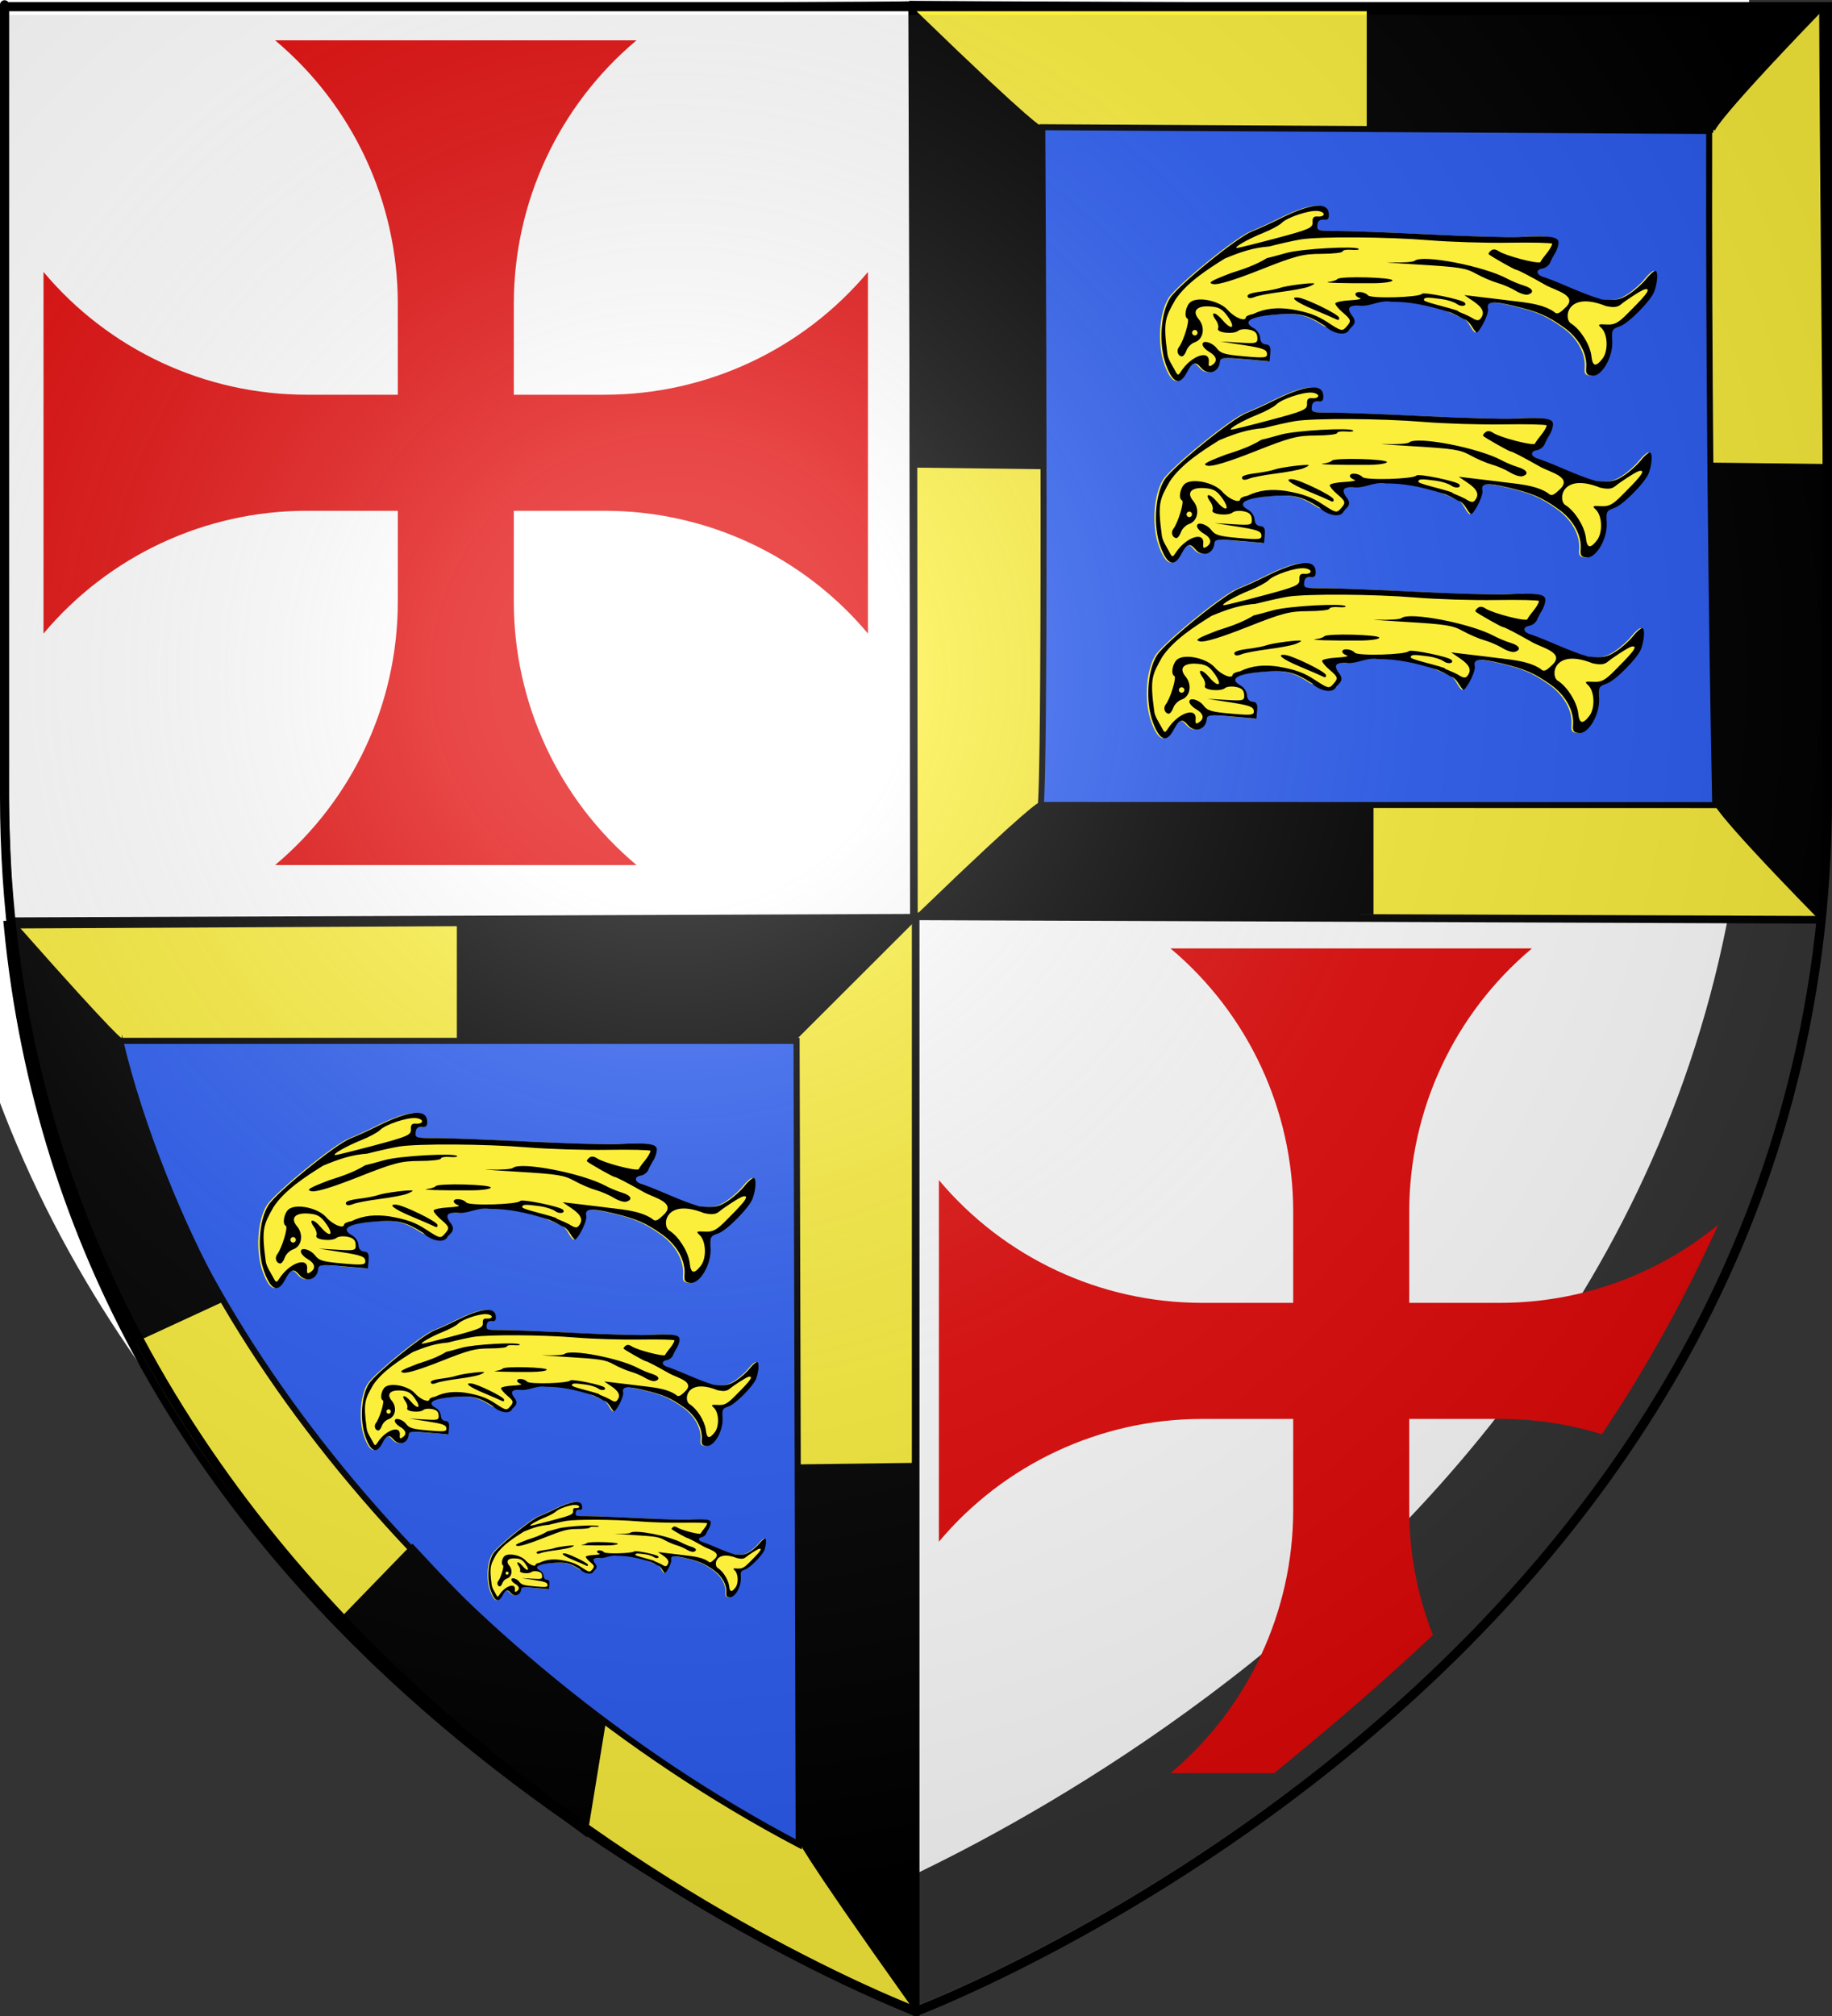
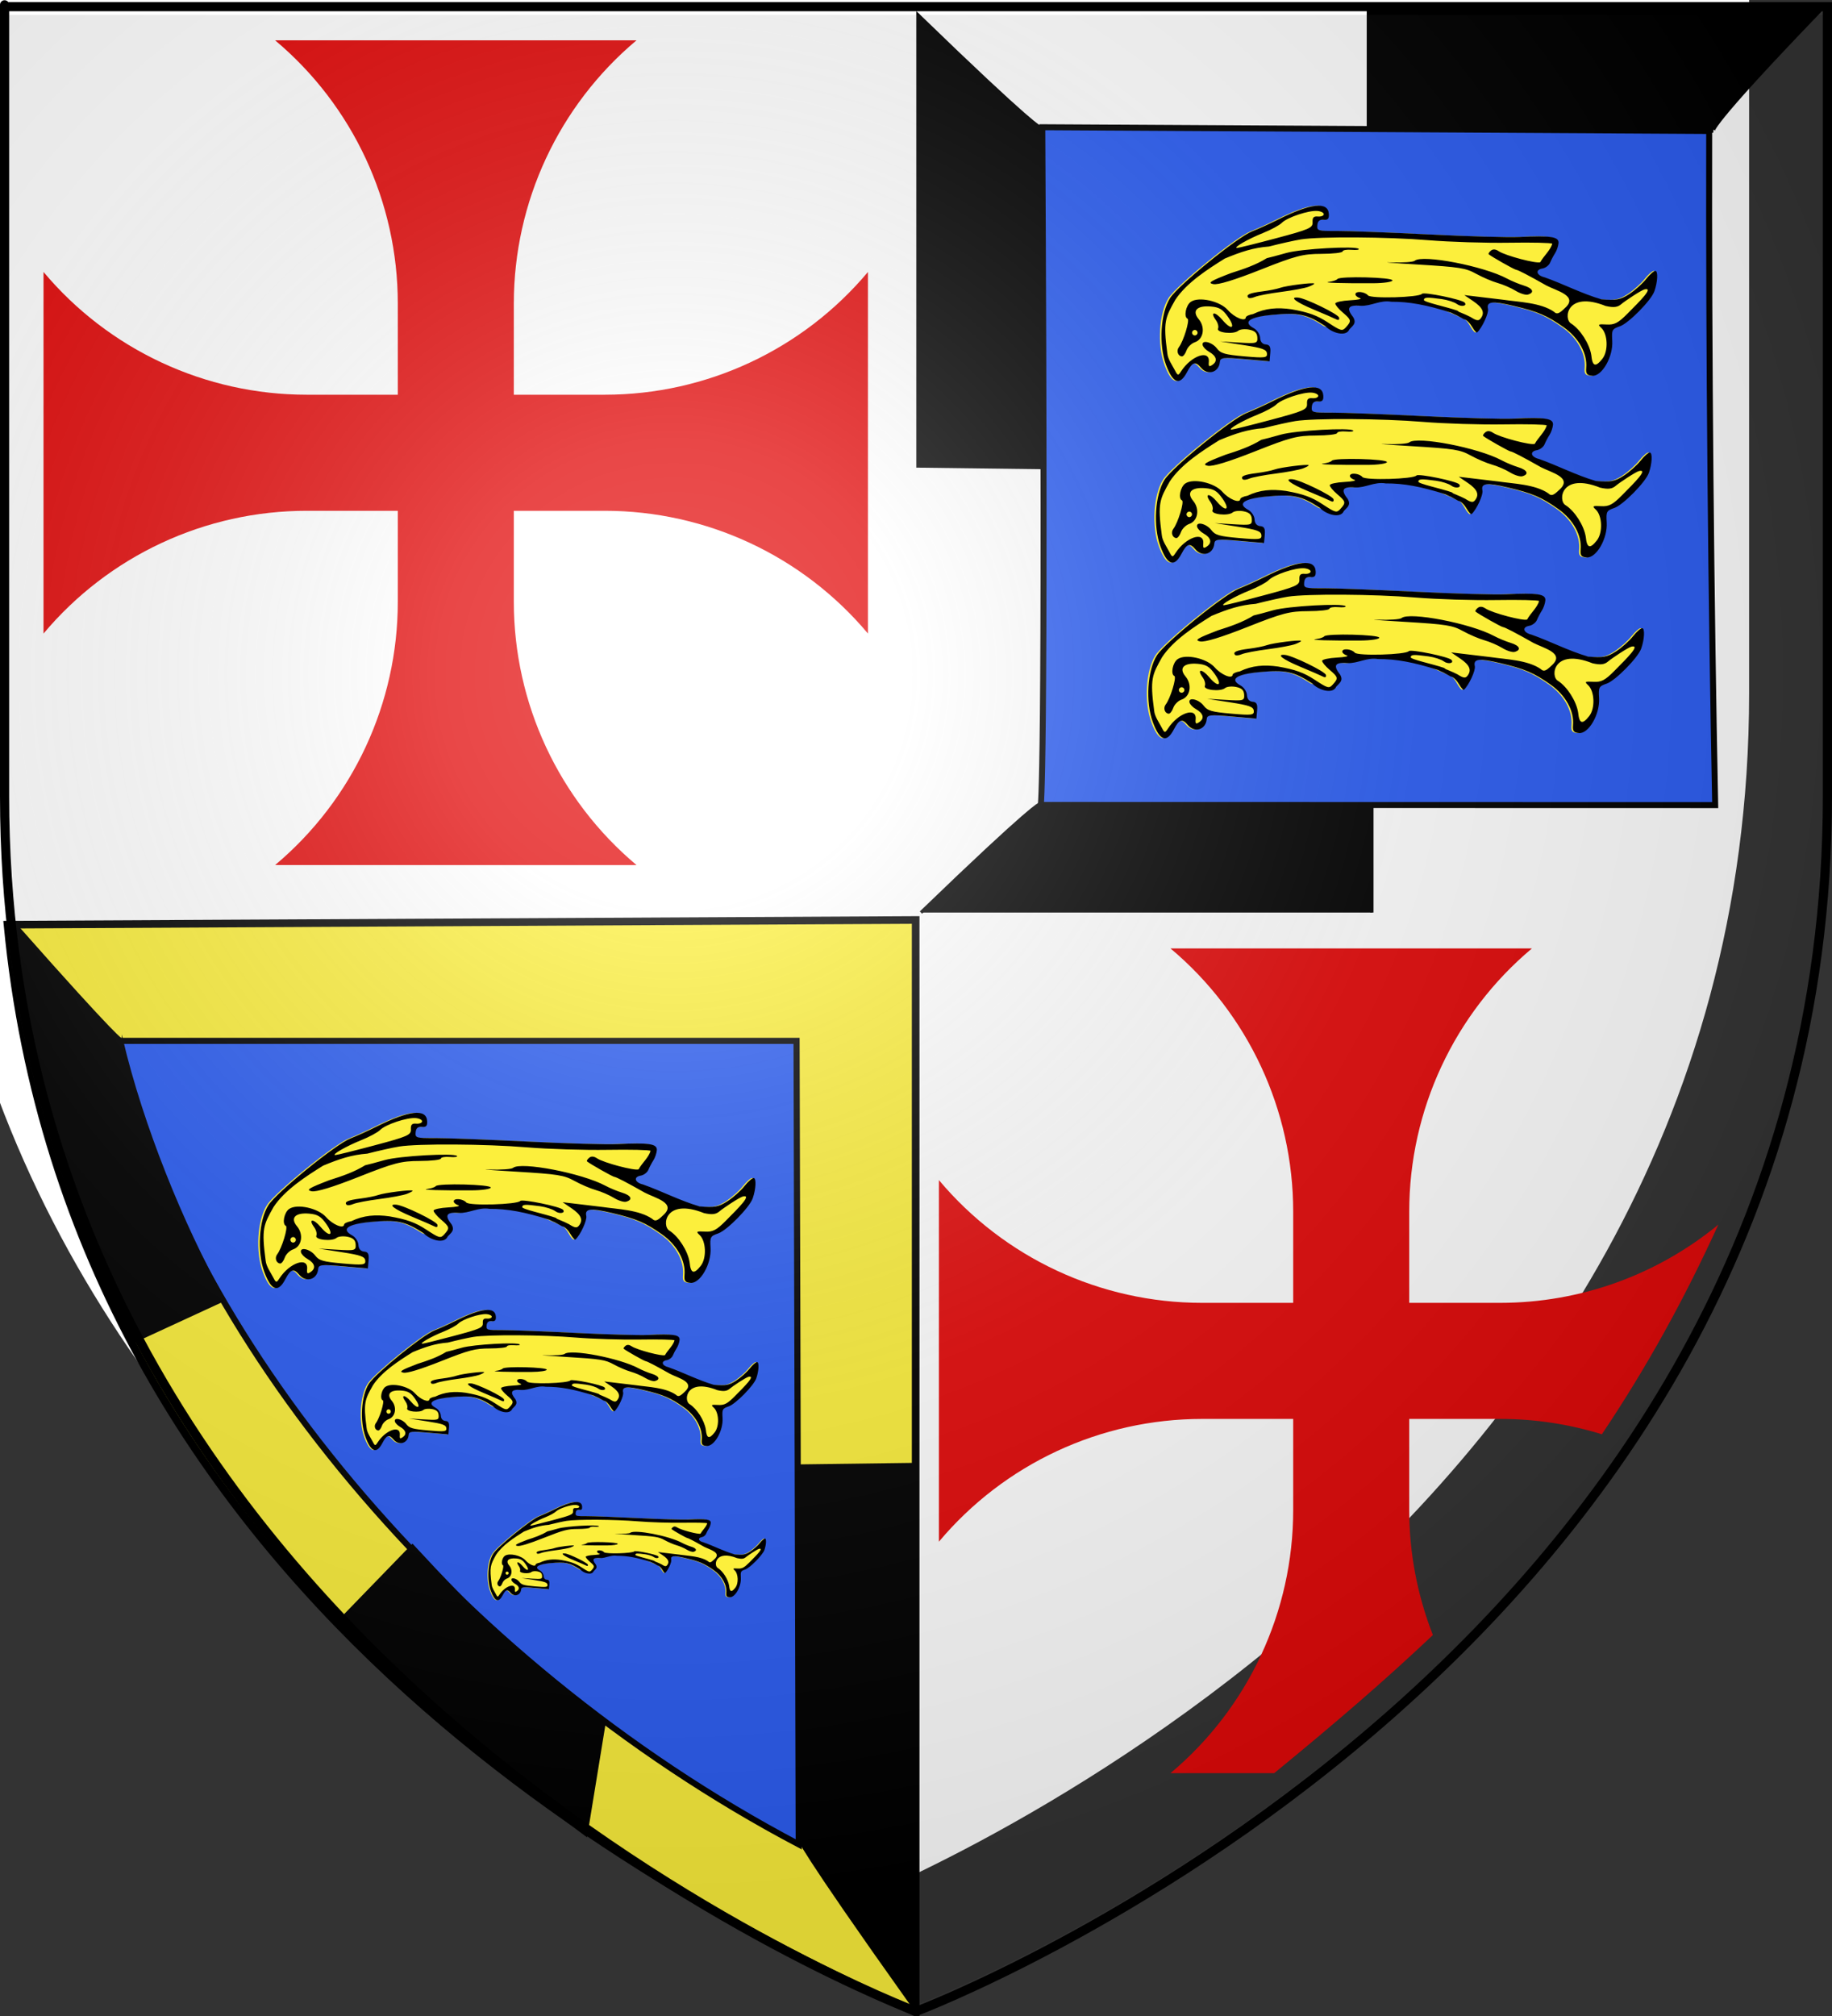
<svg xmlns="http://www.w3.org/2000/svg" xmlns:ns1="http://www.inkscape.org/namespaces/inkscape" xmlns:ns2="http://sodipodi.sourceforge.net/DTD/sodipodi-0.dtd" xmlns:xlink="http://www.w3.org/1999/xlink" version="1.0" width="600" height="660" id="svg2" ns1:version="0.48.2 r9819" ns2:docname="Armoiries_Guillaume_de_Chartres.svg">
  <rect width="100%" height="100%" fill="#333333" stroke="none" />
  <ns2:namedview pagecolor="#ffffff" bordercolor="#666666" borderopacity="1" objecttolerance="10" gridtolerance="10" guidetolerance="10" ns1:pageopacity="0" ns1:pageshadow="2" ns1:window-width="1280" ns1:window-height="750" id="namedview3119" showgrid="false" ns1:zoom="0.5" ns1:cx="319.04305" ns1:cy="286.86412" ns1:window-x="-8" ns1:window-y="-8" ns1:window-maximized="1" ns1:current-layer="svg2" />
  <desc id="desc4">Flag of Canton of Valais (Wallis)</desc>
  <defs id="defs6">
    <linearGradient id="linearGradient2893">
      <stop id="stop2895" style="stop-color:#ffffff;stop-opacity:0.314" offset="0" />
      <stop id="stop2897" style="stop-color:#ffffff;stop-opacity:0.251" offset="0.19" />
      <stop id="stop2901" style="stop-color:#6b6b6b;stop-opacity:0.125" offset="0.6" />
      <stop id="stop2899" style="stop-color:#000000;stop-opacity:0.125" offset="1" />
    </linearGradient>
    <radialGradient ns1:collect="always" xlink:href="#linearGradient2893" id="radialGradient3124" gradientUnits="userSpaceOnUse" gradientTransform="matrix(1.353,0,0,1.34,-79.03,-82.483)" cx="221.445" cy="226.331" fx="221.445" fy="226.331" r="300" />
  </defs>
  <path ns1:connector-curvature="0" style="fill:#ffffff;fill-opacity:1;fill-rule:evenodd;stroke:none" id="path2855" d="m 274.356,624.76 c 0,0 298.5,-112.32 298.5,-397.772 0,-285.452 0,-258.552 0,-258.552 l -597,0 0,258.552 c 0,285.452 298.5,397.772 298.5,397.772 z" />
-   <path ns1:connector-curvature="0" style="fill:#ffffff;fill-opacity:1;fill-rule:evenodd;stroke:#000000;stroke-width:2.497;stroke-linecap:butt;stroke-linejoin:miter;stroke-miterlimit:4;stroke-opacity:1;stroke-dasharray:none" id="path3953" d="M 1.548,2.255 C 299.035,2.255 298.74,1.635 298.74,1.635 L 299.644,300.459 c 0,0 -296.231,1.133 -296.231,1.133 C -0.806,250.72 1.236,104.546 1.548,2.255 z" />
-   <path ns1:connector-curvature="0" style="fill:#fcef3c;fill-opacity:1;fill-rule:evenodd;stroke:#000000;stroke-width:2.5;stroke-linecap:butt;stroke-linejoin:miter;stroke-miterlimit:4;stroke-opacity:1;stroke-dasharray:none;display:inline" id="path3979" d="M 597.046,2.318 C 445.186,2.485 299.016,1.525 299.016,1.525 l 0.293,298.462 c 0,0 296.816,1.133 296.816,1.133 4.232,-50.872 1.233,-196.512 0.921,-298.803 z" />
  <path ns1:connector-curvature="0" style="fill:#fcef3c;fill-opacity:1;fill-rule:evenodd;stroke:#000000;stroke-width:2.5;stroke-linecap:butt;stroke-linejoin:miter;stroke-miterlimit:4;stroke-opacity:1;stroke-dasharray:none" id="path3985" d="m 2.457,302.724 c 296.658,-1.545 297.431,-1.545 297.431,-1.545 l 0,357.69 C 216.432,621.69 23.231,520.122 2.457,302.724 z" />
  <path ns1:connector-curvature="0" style="fill:#e20909;stroke:none" id="path2809" d="m 100.433,167.225 c -33.254,0 -64.805,14.712 -86.18,40.187 l 0,-118.373 c 21.375,25.475 52.926,40.187 86.18,40.187 l 29.85,0 0,-29.85 c 0,-33.254 -14.712,-64.805 -40.187,-86.18 l 118.373,0 c -25.474,21.375 -40.187,52.926 -40.187,86.18 l 0,29.85 29.8,0 c 33.254,0 64.805,-14.712 86.18,-40.187 l 0,118.373 c -21.375,-25.474 -52.926,-40.187 -86.18,-40.187 l -29.8,0 0,29.8 c 0,33.254 14.712,64.805 40.187,86.18 l -118.373,0 c 25.475,-21.375 40.187,-52.926 40.187,-86.18 l 0,-29.8 -29.85,0 z" />
  <path ns1:connector-curvature="0" style="fill:#e20909;stroke:none;display:inline" id="path2819" d="m 383.349,310.498 c 25.474,21.375 40.188,52.933 40.188,86.188 l 0,29.844 -29.844,0 c -33.254,0 -64.812,-14.713 -86.188,-40.188 l 0,118.375 c 21.375,-25.474 52.934,-40.188 86.188,-40.188 l 29.844,0 0,29.812 c 0,33.254 -14.713,64.781 -40.188,86.156 l 33.969,0 c 20.858,-17.1 36.163,-30.286 51.969,-45.219 -5.047,-12.907 -7.75,-26.753 -7.75,-40.938 l 0,-29.812 29.812,0 c 11.408,0 22.616,1.728 33.281,5.031 14.805,-22.101 26.854,-43.959 38.156,-68.656 -19.968,16.419 -45.164,25.625 -71.438,25.625 l -29.812,0 0,-29.844 c 0,-33.254 14.713,-64.812 40.188,-86.188 l -118.375,0 z" />
  <path ns1:connector-curvature="0" style="fill:#2b5df2;fill-rule:evenodd;stroke:#000000;stroke-width:1.955;stroke-linecap:butt;stroke-linejoin:miter;stroke-miterlimit:4;stroke-opacity:1;stroke-dasharray:none" id="path2415" d="m 341.362,41.648 c 1.179,217.165 -0.507,221.877 -0.507,221.877 l 220.887,0.051 c -1.323,-65.896 -2.137,-146.558 -1.968,-220.694 l -218.412,-1.234 z" />
  <path ns1:connector-curvature="0" style="fill:#000000;fill-rule:evenodd;stroke:#000000;stroke-width:1.087px;stroke-linecap:butt;stroke-linejoin:miter;stroke-opacity:1" id="path3187" d="m 300.643,4.903 c 38.455,37.235 39.955,36.735 39.955,36.735 l -0.006,111.422 -39.949,-0.5 z" ns2:nodetypes="ccccc" />
-   <path ns1:connector-curvature="0" style="fill:#000000;fill-rule:evenodd;stroke:#000000;stroke-width:1.057px;stroke-linecap:butt;stroke-linejoin:miter;stroke-opacity:1;display:inline" id="path3189" d="m 595.18,299.747 c -36.384,-37.243 -33.384,-37.243 -33.384,-37.243 l -0.936,-110.516 35.841,0.428 c 0.735,48.841 3.436,97.472 -1.521,147.331 z" ns2:nodetypes="ccccc" />
-   <path ns1:connector-curvature="0" style="fill:#000000;fill-rule:evenodd;stroke:#000000;stroke-width:1.05px;stroke-linecap:butt;stroke-linejoin:miter;stroke-opacity:1;display:inline" id="path3191" d="m 301.623,298.751 c 37.245,-35.922 38.745,-35.422 38.745,-35.422 l 108.949,-0.027 10e-6,35.449 z" ns2:nodetypes="ccccc" />
+   <path ns1:connector-curvature="0" style="fill:#000000;fill-rule:evenodd;stroke:#000000;stroke-width:1.05px;stroke-linecap:butt;stroke-linejoin:miter;stroke-opacity:1;display:inline" id="path3191" d="m 301.623,298.751 c 37.245,-35.922 38.745,-35.422 38.745,-35.422 l 108.949,-0.027 10e-6,35.449 " ns2:nodetypes="ccccc" />
  <path ns1:connector-curvature="0" style="fill:#000000;fill-rule:evenodd;stroke:#000000;stroke-width:1.09px;stroke-linecap:butt;stroke-linejoin:miter;stroke-opacity:1;display:inline" id="path3193" d="M 595.84,3.75 C 558.6,42.402 561.1,42.922 561.1,42.922 l -112.936,-1.028 -10e-6,-38.144 z" ns2:nodetypes="ccccc" />
  <path ns1:connector-curvature="0" style="fill:#000000;fill-rule:evenodd;stroke:#000000;stroke-width:1.069px;stroke-linecap:butt;stroke-linejoin:miter;stroke-opacity:1;display:inline" id="path3343" d="m 298.292,655.723 c -37.189,-52.251 -36.474,-53.681 -36.474,-53.681 0.401,-40.863 -1.197,-88.302 -0.796,-122.088 l 37.984,-0.5 z" ns2:nodetypes="ccccc" />
-   <path ns1:connector-curvature="0" style="fill:#000000;fill-rule:evenodd;stroke:#000000;stroke-width:1.069px;stroke-linecap:butt;stroke-linejoin:miter;stroke-opacity:1;display:inline" id="path3347" d="m 297.833,302.634 c -37.24,37.189 -37.24,37.189 -37.24,37.189 l -110.436,-0.489 -1e-5,-36.699 147.676,0 z" />
  <path ns1:connector-curvature="0" style="fill:#2b5df2;fill-rule:evenodd;stroke:#000000;stroke-width:2;stroke-linecap:butt;stroke-linejoin:miter;stroke-miterlimit:4;stroke-opacity:1;stroke-dasharray:none" id="path3351" d="m 260.882,340.759 c 0.715,263.055 0.715,263.055 0.715,263.055 C 147.812,543.838 59.404,435.507 38.572,340.759 l 222.31,0 z" />
  <path ns1:connector-curvature="0" style="fill:#000000;fill-rule:evenodd;stroke:#000000;stroke-width:2;stroke-linecap:butt;stroke-linejoin:miter;stroke-miterlimit:4;stroke-opacity:1;stroke-dasharray:none" id="path3353" d="m 5.761,304.374 c 32.882,37.171 33.579,36.368 33.579,36.368 6.563,27.628 19.595,60.187 33.237,84.55 L 44.646,438.186 C 23.185,398.508 11.721,349.744 5.761,304.374 z" ns2:nodetypes="ccccc" />
  <path ns1:connector-curvature="0" style="fill:#000000;fill-rule:evenodd;stroke:#000000;stroke-width:2;stroke-linecap:butt;stroke-linejoin:miter;stroke-miterlimit:4;stroke-opacity:1;stroke-dasharray:none" id="path3355" d="m 112.195,530.398 c 22.874,-23.589 22.874,-23.589 22.874,-23.589 18.409,19.963 38.226,39.524 62.19,57.901 l -5.719,35.026 C 160.907,576.849 131.365,551.931 112.195,530.398 z" />
  <g id="layer4" />
  <path ns1:connector-curvature="0" style="fill:url(#radialGradient3124);fill-opacity:1;fill-rule:evenodd;stroke:none" id="path2875" d="m 298.599,656.997 c 0,0 298.5,-111.601 298.5,-395.224 0,-283.623 0,-256.896 0,-256.896 l -597,0 0,256.896 c 0,283.623 298.5,395.224 298.5,395.224 z" />
  <g id="layer1">
    <path d="M 300,658.5 C 300,658.5 1.5,546.18 1.5,260.728 C 1.5,-24.723 1.5,2.176 1.5,2.176 L 598.5,2.176 L 598.5,260.728 C 598.5,546.18 300,658.5 300,658.5 z" id="path1411" style="opacity:1;fill:none;fill-opacity:1;fill-rule:evenodd;stroke:#000000;stroke-width:3;stroke-linecap:butt;stroke-linejoin:miter;stroke-miterlimit:4;stroke-dasharray:none;stroke-opacity:1" />
  </g>
  <g id="g3942" transform="translate(-235,17.5)">
    <path ns1:connector-curvature="0" style="fill:#fcef3c;fill-opacity:1" id="path1933" d="m 776.314,77.879 c -1.038,2.968 -8.445,10.482 -11.285,11.449 -2.566,0.874 -2.72,1.168 -2.5,4.757 0.322,5.245 -3.398,11.708 -6.578,11.43 -1.747,-0.153 -2.121,-0.65 -1.951,-2.596 0.408,-4.662 -2.44,-9.802 -7.353,-13.268 -5.498,-3.879 -8.42,-5.126 -16.488,-7.039 -6.96,-1.65 -8.873,-1.419 -8.33,1.006 0.307,1.375 -1.897,6.173 -3.54,7.705 -0.214,0.2 -0.931,-0.574 -1.593,-1.72 -0.662,-1.146 -1.598,-2.738 -2.557,-2.821 -8.909,-4.299 -19.878,-7.934 -30.287,-5.993 -0.237,0.546 -2.041,1.978 -3.89,1.816 -4.368,-0.382 -5.067,0.32 -2.97,2.983 l 0.541,2.013 -1.101,2.727 -2.286,0.821 -5.581,-1.883 c -6.07,-3.937 -8.771,-4.507 -17.456,-3.681 -7.487,0.712 -9.7,2.334 -5.969,4.375 1.067,0.584 1.989,1.981 2.05,3.104 0.071,1.313 0.729,2.096 1.841,2.194 1.325,0.116 1.676,0.781 1.495,2.841 l -0.235,2.69 -8.069,-0.706 c -7.173,-0.628 -8.085,-0.527 -8.21,0.908 -0.3,3.424 -3.946,4.547 -6.168,1.9 -1.855,-2.211 -2.829,-1.911 -4.569,1.407 -2.391,4.559 -4.62,3.798 -6.898,-2.354 -2.44,-6.589 -1.801,-16.97 1.346,-21.883 2.683,-4.188 22.037,-19.928 26.803,-21.797 2.058,-0.807 5.886,-2.543 8.505,-3.856 10.782,-5.404 16.448,-6.028 16.674,-1.835 0.084,1.554 -0.334,2.004 -1.745,1.88 -1.3,-0.114 -1.906,0.414 -2.024,1.761 -0.161,1.844 0.1,1.922 6.384,1.896 3.604,-0.015 17.077,0.494 29.94,1.13 12.864,0.636 26.246,1.015 29.74,0.842 10.405,-0.515 13.108,-0.093 12.923,2.02 -0.087,0.993 -0.593,2.473 -1.125,3.289 -0.532,0.816 -1.266,2.208 -1.63,3.093 -0.365,0.885 -1.503,1.752 -2.53,1.926 -2.449,0.417 -1.964,2.253 0.763,2.889 1.179,0.275 2.597,0.944 3.152,1.486 6.522,3.149 9.258,5.064 15.344,5.692 4.925,0.431 6.262,0.185 9.153,-1.684 1.862,-1.204 4.362,-3.424 5.554,-4.935 1.193,-1.511 2.568,-2.711 3.057,-2.669 0.907,0.079 0.723,3.635 -0.346,6.69 z" />
    <path ns1:connector-curvature="0" style="fill:#000000;fill-opacity:1" id="path1927" d="m 776.814,77.879 c -1.038,2.968 -8.445,10.482 -11.285,11.449 -2.566,0.874 -2.72,1.168 -2.5,4.757 0.322,5.245 -3.398,11.708 -6.578,11.43 -1.747,-0.153 -2.121,-0.65 -1.951,-2.596 0.408,-4.662 -2.44,-9.802 -7.353,-13.268 -5.498,-3.879 -8.42,-5.126 -16.488,-7.039 -6.96,-1.65 -8.873,-1.419 -8.33,1.006 0.307,1.375 -1.897,6.173 -3.54,7.705 -0.214,0.2 -0.931,-0.574 -1.593,-1.72 -0.662,-1.146 -1.841,-2.534 -2.8,-2.617 -13.49,-7.234 -0.274,-2.079 2.252,-0.69 1.959,1.244 2.606,1.336 3.281,0.467 1.436,-1.848 0.73,-3.523 -2.372,-5.629 l -2.985,-2.026 12.926,1.545 c 5.054,0.747 12.099,0.919 16.421,3.898 0.948,0.938 1.662,0.703 3.595,-1.183 4.515,-4.002 -2.664,-5.627 -6.017,-7.381 -5.941,-3.364 -9.322,-5.119 -9.974,-5.176 -0.57,-0.05 -7.902,-4.197 -8.946,-5.06 -0.201,-0.166 0.102,-0.694 0.674,-1.173 0.713,-0.598 1.54,-0.54 2.634,0.185 2.199,1.458 12.435,4.152 13.581,3.575 1.118,-2.082 3.304,-3.857 3.911,-6.048 -0.255,-0.304 -6.613,-0.452 -14.128,-0.327 -7.515,0.124 -19.412,-0.246 -26.437,-0.824 -13.457,-1.107 -35.564,-1.245 -41.753,-0.262 -2.016,0.32 -6.72,1.367 -10.454,2.325 -5.127,0.388 -9.11,1.715 -14.468,3.937 -5.501,3.439 -12.533,7.909 -16.228,13.534 -3.268,5.826 -4.01,7.047 -2.595,17.525 0.162,1.878 1.652,3.947 2.294,5.197 1.113,2.169 1.216,2.199 2.224,0.646 3.331,-5.129 9.429,-7.196 9.068,-3.075 -0.136,1.555 0.087,1.728 1.219,0.944 1.74,-1.205 1.301,-2.869 -1.116,-4.227 -1.026,-0.576 -1.982,-1.566 -2.124,-2.199 -0.415,-1.849 3.054,-1.041 4.665,1.086 1.245,1.643 2.605,2.035 9.014,2.595 6.704,0.587 7.53,0.482 7.386,-0.935 -0.134,-1.32 -1.469,-1.798 -7.729,-2.767 l -7.568,-1.171 6.129,0.368 c 5.801,0.348 6.123,0.259 6.019,-1.674 -0.08,-1.487 -0.803,-2.184 -2.659,-2.562 -1.402,-0.286 -3.022,-0.123 -3.6,0.363 -1.518,1.274 -7.251,0.637 -6.614,-0.734 0.277,-0.597 -0.051,-1.848 -0.73,-2.78 -2.041,-2.803 -0.232,-2.876 2.11,-0.085 3.018,3.597 4.535,2.831 1.88,-0.949 -1.741,-2.479 -2.845,-3.151 -5.568,-3.389 -4.61,-0.403 -6.339,1.389 -4.014,4.16 2.22,2.646 1.551,6.581 -1.282,7.54 -1.124,0.38 -2.356,1.594 -2.738,2.697 -0.382,1.103 -1.066,1.972 -1.52,1.933 -1.303,-0.114 -1.858,-1.859 -0.961,-3.02 1.531,-1.981 3.646,-8.935 2.833,-9.314 -1.298,-0.604 -0.56,-4.4 1.076,-5.532 2.604,-1.803 9.525,-0.267 12.119,2.689 2.166,2.468 5.755,3.944 5.888,2.421 0.035,-0.401 1.095,-0.895 2.354,-1.096 4.04,-1.952 7.981,-2.227 12.56,-1.578 5.6,0.977 8.435,1.999 11.955,4.311 4.314,2.834 4.7,2.936 5.931,1.578 1.864,-2.054 1.787,-2.41 -1.041,-4.821 -1.387,-1.183 -2.49,-2.513 -2.452,-2.955 0.039,-0.443 2.214,-0.915 4.835,-1.05 2.62,-0.135 4.072,-0.458 3.225,-0.719 -0.847,-0.26 -1.507,-0.847 -1.467,-1.304 0.097,-1.103 3.086,-0.804 4.106,0.411 0.954,1.137 16.718,0.689 17.693,-0.503 0.59,-0.721 13.129,1.857 13.983,2.875 0.931,1.109 -1.173,1.492 -2.54,0.463 -0.839,-0.632 -3.095,-1.362 -5.012,-1.621 -4.837,-0.654 -5.732,-0.61 -5.81,0.286 -0.063,0.716 7.406,2.25 10.928,3.489 5.689,3.852 0.894,2.179 -2.032,0.672 -8.039,-2.565 -13.747,-3.607 -19.562,-3.571 -3.699,-0.645 -6.62,1.497 -10.13,1.322 -4.443,-0.389 -4.431,1.098 -2.326,3.772 1.149,2.039 -0.217,2.742 -1.279,3.945 -1.044,2.576 -5.784,1.18 -7.867,-1.062 -6.07,-3.937 -8.771,-4.507 -17.456,-3.681 -7.487,0.712 -9.7,2.334 -5.969,4.375 1.067,0.584 1.989,1.981 2.05,3.104 0.071,1.313 0.729,2.096 1.841,2.194 1.325,0.116 1.676,0.781 1.495,2.841 l -0.235,2.69 -8.069,-0.706 c -7.173,-0.628 -8.085,-0.527 -8.21,0.908 -0.3,3.424 -3.946,4.547 -6.168,1.9 -1.855,-2.211 -2.829,-1.911 -4.569,1.407 -2.391,4.559 -4.62,3.798 -6.898,-2.354 -2.44,-6.589 -1.801,-16.97 1.346,-21.883 2.683,-4.188 22.037,-19.928 26.803,-21.797 2.058,-0.807 5.886,-2.543 8.505,-3.856 10.782,-5.404 16.448,-6.028 16.674,-1.835 0.084,1.554 -0.334,2.004 -1.745,1.88 -1.3,-0.114 -1.906,0.414 -2.024,1.761 -0.161,1.844 0.1,1.922 6.384,1.896 3.604,-0.015 17.077,0.493 29.94,1.13 12.864,0.636 26.246,1.015 29.74,0.842 10.405,-0.515 13.108,-0.093 12.923,2.02 -0.087,0.993 -0.593,2.473 -1.125,3.289 -0.532,0.816 -1.266,2.208 -1.63,3.093 -0.365,0.885 -1.503,1.752 -2.53,1.926 -2.449,0.417 -1.964,2.253 0.763,2.889 6.194,2.203 12.129,5.308 18.495,7.178 4.925,0.431 6.262,0.185 9.153,-1.684 1.862,-1.204 4.362,-3.424 5.554,-4.935 1.193,-1.511 2.568,-2.711 3.057,-2.669 0.907,0.079 0.723,3.635 -0.346,6.69 z m -3.135,-0.667 c -1.139,0.244 -6.678,3.977 -7.597,4.784 -1.264,1.111 -2.527,1.276 -5.199,0.677 -12.857,-5.12 -13.924,4.33 -11.308,5.753 2.973,1.896 6.008,6.612 6.595,10.352 0.365,3.709 1.379,4.033 3.64,1.163 1.99,-2.525 1.768,-8.161 -0.398,-10.129 -1.214,-1.102 -0.986,-1.243 1.75,-1.079 2.581,0.155 3.812,-0.483 6.861,-3.556 4.268,-4.302 8.628,-8.601 5.656,-7.965 z M 666.465,51.567 c -2.858,-0.25 -9.885,2.097 -11.665,3.895 -0.776,0.784 -3.543,2.279 -6.15,3.321 -4.89,1.955 -9.918,4.845 -8.512,4.892 0.438,0.014 6.208,-1.416 12.822,-3.178 10.889,-2.901 12.015,-3.396 11.92,-5.238 -0.079,-1.541 0.343,-1.994 1.745,-1.872 1.017,0.089 1.885,-0.242 1.928,-0.735 0.043,-0.493 -0.897,-0.982 -2.089,-1.086 z m -40.072,38.956 c -0.493,-0.043 -0.932,0.325 -0.975,0.818 -0.043,0.493 0.325,0.932 0.818,0.975 0.493,0.043 0.932,-0.325 0.975,-0.818 0.043,-0.493 -0.325,-0.932 -0.818,-0.975 z M 735.401,78.941 c -0.745,0.214 -2.566,-0.354 -4.046,-1.262 -1.48,-0.908 -4.126,-2.051 -5.88,-2.542 -1.754,-0.49 -4.91,-1.841 -7.014,-3 -3.45,-1.901 -5.334,-2.2 -19.189,-3.039 -8.45,-0.512 -12.325,-0.823 -8.612,-0.691 3.713,0.132 7.17,-0.112 7.681,-0.541 2.542,-2.133 22.665,1.756 30.254,5.847 1.424,0.767 3.875,1.786 5.448,2.264 3.006,0.913 3.645,2.308 1.356,2.964 z m -50.528,-3.717 c -9.994,0.066 -17.082,-0.151 -14.642,-0.447 1.256,-0.152 2.512,-0.57 2.792,-0.929 0.791,-1.013 18.119,-0.572 18.029,0.459 -0.042,0.482 -2.822,0.894 -6.178,0.916 z m -7.25,-10.935 c -1.562,-0.137 -2.87,0.099 -2.907,0.525 -0.037,0.425 -3.166,0.783 -6.952,0.794 -6.103,0.019 -8.369,0.61 -19.97,5.205 -8.541,3.383 -13.902,5.015 -15.437,4.7 -1.94,-0.398 -0.921,-1.031 5.808,-3.609 4.197,-1.335 8.095,-2.64 11.739,-4.89 0.886,-0.187 3.767,-0.952 6.403,-1.7 4.798,-1.362 22.814,-2.374 23.689,-1.331 0.256,0.305 -0.813,0.442 -2.374,0.306 z m -4.966,22.767 c -0.653,-0.34 -4.028,-1.804 -7.499,-3.253 -5.751,-2.402 -8.008,-4.139 -5.04,-3.88 2.51,0.22 13.169,5.414 13.44,6.549 0.175,0.733 -0.176,0.961 -0.901,0.584 z m -9.119,-10.669 c -1.156,0.441 -5.185,1.198 -8.954,1.681 -3.769,0.483 -7.634,1.221 -8.588,1.639 -0.955,0.418 -1.945,0.511 -2.201,0.206 -0.785,-0.936 0.508,-1.497 4.636,-2.012 2.174,-0.271 4.793,-0.796 5.819,-1.165 1.999,-0.719 10.822,-1.829 11.177,-1.405 0.118,0.14 -0.732,0.616 -1.888,1.057 z" />
  </g>
  <g id="g3942-1" transform="translate(-239.315,134.474)">
    <path ns1:connector-curvature="0" style="fill:#fcef3c;fill-opacity:1" id="path1933-7" d="m 776.314,77.879 c -1.038,2.968 -8.445,10.482 -11.285,11.449 -2.566,0.874 -2.72,1.168 -2.5,4.757 0.322,5.245 -3.398,11.708 -6.578,11.43 -1.747,-0.153 -2.121,-0.65 -1.951,-2.596 0.408,-4.662 -2.44,-9.802 -7.353,-13.268 -5.498,-3.879 -8.42,-5.126 -16.488,-7.039 -6.96,-1.65 -8.873,-1.419 -8.33,1.006 0.307,1.375 -1.897,6.173 -3.54,7.705 -0.214,0.2 -0.931,-0.574 -1.593,-1.72 -0.662,-1.146 -1.598,-2.738 -2.557,-2.821 -8.909,-4.299 -19.878,-7.934 -30.287,-5.993 -0.237,0.546 -2.041,1.978 -3.89,1.816 -4.368,-0.382 -5.067,0.32 -2.97,2.983 l 0.541,2.013 -1.101,2.727 -2.286,0.821 -5.581,-1.883 c -6.07,-3.937 -8.771,-4.507 -17.456,-3.681 -7.487,0.712 -9.7,2.334 -5.969,4.375 1.067,0.584 1.989,1.981 2.05,3.104 0.071,1.313 0.729,2.096 1.841,2.194 1.325,0.116 1.676,0.781 1.495,2.841 l -0.235,2.69 -8.069,-0.706 c -7.173,-0.628 -8.085,-0.527 -8.21,0.908 -0.3,3.424 -3.946,4.547 -6.168,1.9 -1.855,-2.211 -2.829,-1.911 -4.569,1.407 -2.391,4.559 -4.62,3.798 -6.898,-2.354 -2.44,-6.589 -1.801,-16.97 1.346,-21.883 2.683,-4.188 22.037,-19.928 26.803,-21.797 2.058,-0.807 5.886,-2.543 8.505,-3.856 10.782,-5.404 16.448,-6.028 16.674,-1.835 0.084,1.554 -0.334,2.004 -1.745,1.88 -1.3,-0.114 -1.906,0.414 -2.024,1.761 -0.161,1.844 0.1,1.922 6.384,1.896 3.604,-0.015 17.077,0.494 29.94,1.13 12.864,0.636 26.246,1.015 29.74,0.842 10.405,-0.515 13.108,-0.093 12.923,2.02 -0.087,0.993 -0.593,2.473 -1.125,3.289 -0.532,0.816 -1.266,2.208 -1.63,3.093 -0.365,0.885 -1.503,1.752 -2.53,1.926 -2.449,0.417 -1.964,2.253 0.763,2.889 1.179,0.275 2.597,0.944 3.152,1.486 6.522,3.149 9.258,5.064 15.344,5.692 4.925,0.431 6.262,0.185 9.153,-1.684 1.862,-1.204 4.362,-3.424 5.554,-4.935 1.193,-1.511 2.568,-2.711 3.057,-2.669 0.907,0.079 0.723,3.635 -0.346,6.69 z" />
    <path ns1:connector-curvature="0" style="fill:#000000;fill-opacity:1" id="path1927-4" d="m 776.814,77.879 c -1.038,2.968 -8.445,10.482 -11.285,11.449 -2.566,0.874 -2.72,1.168 -2.5,4.757 0.322,5.245 -3.398,11.708 -6.578,11.43 -1.747,-0.153 -2.121,-0.65 -1.951,-2.596 0.408,-4.662 -2.44,-9.802 -7.353,-13.268 -5.498,-3.879 -8.42,-5.126 -16.488,-7.039 -6.96,-1.65 -8.873,-1.419 -8.33,1.006 0.307,1.375 -1.897,6.173 -3.54,7.705 -0.214,0.2 -0.931,-0.574 -1.593,-1.72 -0.662,-1.146 -1.841,-2.534 -2.8,-2.617 -13.49,-7.234 -0.274,-2.079 2.252,-0.69 1.959,1.244 2.606,1.336 3.281,0.467 1.436,-1.848 0.73,-3.523 -2.372,-5.629 l -2.985,-2.026 12.926,1.545 c 5.054,0.747 12.099,0.919 16.421,3.898 0.948,0.938 1.662,0.703 3.595,-1.183 4.515,-4.002 -2.664,-5.627 -6.017,-7.381 -5.941,-3.364 -9.322,-5.119 -9.974,-5.176 -0.57,-0.05 -7.902,-4.197 -8.946,-5.06 -0.201,-0.166 0.102,-0.694 0.674,-1.173 0.713,-0.598 1.54,-0.54 2.634,0.185 2.199,1.458 12.435,4.152 13.581,3.575 1.118,-2.082 3.304,-3.857 3.911,-6.048 -0.255,-0.304 -6.613,-0.452 -14.128,-0.327 -7.515,0.124 -19.412,-0.246 -26.437,-0.824 -13.457,-1.107 -35.564,-1.245 -41.753,-0.262 -2.016,0.32 -6.72,1.367 -10.454,2.325 -5.127,0.388 -9.11,1.715 -14.468,3.937 -5.501,3.439 -12.533,7.909 -16.228,13.534 -3.268,5.826 -4.01,7.047 -2.595,17.525 0.162,1.878 1.652,3.947 2.294,5.197 1.113,2.169 1.216,2.199 2.224,0.646 3.331,-5.129 9.429,-7.196 9.068,-3.075 -0.136,1.555 0.087,1.728 1.219,0.944 1.74,-1.205 1.301,-2.869 -1.116,-4.227 -1.026,-0.576 -1.982,-1.566 -2.124,-2.199 -0.415,-1.849 3.054,-1.041 4.665,1.086 1.245,1.643 2.605,2.035 9.014,2.595 6.704,0.587 7.53,0.482 7.386,-0.935 -0.134,-1.32 -1.469,-1.798 -7.729,-2.767 l -7.568,-1.171 6.129,0.368 c 5.801,0.348 6.123,0.259 6.019,-1.674 -0.08,-1.487 -0.803,-2.184 -2.659,-2.562 -1.402,-0.286 -3.022,-0.123 -3.6,0.363 -1.518,1.274 -7.251,0.637 -6.614,-0.734 0.277,-0.597 -0.051,-1.848 -0.73,-2.78 -2.041,-2.803 -0.232,-2.876 2.11,-0.085 3.018,3.597 4.535,2.831 1.88,-0.949 -1.741,-2.479 -2.845,-3.151 -5.568,-3.389 -4.61,-0.403 -6.339,1.389 -4.014,4.16 2.22,2.646 1.551,6.581 -1.282,7.54 -1.124,0.38 -2.356,1.594 -2.738,2.697 -0.382,1.103 -1.066,1.972 -1.52,1.933 -1.303,-0.114 -1.858,-1.859 -0.961,-3.02 1.531,-1.981 3.646,-8.935 2.833,-9.314 -1.298,-0.604 -0.56,-4.4 1.076,-5.532 2.604,-1.803 9.525,-0.267 12.119,2.689 2.166,2.468 5.755,3.944 5.888,2.421 0.035,-0.401 1.095,-0.895 2.354,-1.096 4.04,-1.952 7.981,-2.227 12.56,-1.578 5.6,0.977 8.435,1.999 11.955,4.311 4.314,2.834 4.7,2.936 5.931,1.578 1.864,-2.054 1.787,-2.41 -1.041,-4.821 -1.387,-1.183 -2.49,-2.513 -2.452,-2.955 0.039,-0.443 2.214,-0.915 4.835,-1.05 2.62,-0.135 4.072,-0.458 3.225,-0.719 -0.847,-0.26 -1.507,-0.847 -1.467,-1.304 0.097,-1.103 3.086,-0.804 4.106,0.411 0.954,1.137 16.718,0.689 17.693,-0.503 0.59,-0.721 13.129,1.857 13.983,2.875 0.931,1.109 -1.173,1.492 -2.54,0.463 -0.839,-0.632 -3.095,-1.362 -5.012,-1.621 -4.837,-0.654 -5.732,-0.61 -5.81,0.286 -0.063,0.716 7.406,2.25 10.928,3.489 5.689,3.852 0.894,2.179 -2.032,0.672 -8.039,-2.565 -13.747,-3.607 -19.562,-3.571 -3.699,-0.645 -6.62,1.497 -10.13,1.322 -4.443,-0.389 -4.431,1.098 -2.326,3.772 1.149,2.039 -0.217,2.742 -1.279,3.945 -1.044,2.576 -5.784,1.18 -7.867,-1.062 -6.07,-3.937 -8.771,-4.507 -17.456,-3.681 -7.487,0.712 -9.7,2.334 -5.969,4.375 1.067,0.584 1.989,1.981 2.05,3.104 0.071,1.313 0.729,2.096 1.841,2.194 1.325,0.116 1.676,0.781 1.495,2.841 l -0.235,2.69 -8.069,-0.706 c -7.173,-0.628 -8.085,-0.527 -8.21,0.908 -0.3,3.424 -3.946,4.547 -6.168,1.9 -1.855,-2.211 -2.829,-1.911 -4.569,1.407 -2.391,4.559 -4.62,3.798 -6.898,-2.354 -2.44,-6.589 -1.801,-16.97 1.346,-21.883 2.683,-4.188 22.037,-19.928 26.803,-21.797 2.058,-0.807 5.886,-2.543 8.505,-3.856 10.782,-5.404 16.448,-6.028 16.674,-1.835 0.084,1.554 -0.334,2.004 -1.745,1.88 -1.3,-0.114 -1.906,0.414 -2.024,1.761 -0.161,1.844 0.1,1.922 6.384,1.896 3.604,-0.015 17.077,0.493 29.94,1.13 12.864,0.636 26.246,1.015 29.74,0.842 10.405,-0.515 13.108,-0.093 12.923,2.02 -0.087,0.993 -0.593,2.473 -1.125,3.289 -0.532,0.816 -1.266,2.208 -1.63,3.093 -0.365,0.885 -1.503,1.752 -2.53,1.926 -2.449,0.417 -1.964,2.253 0.763,2.889 6.194,2.203 12.129,5.308 18.495,7.178 4.925,0.431 6.262,0.185 9.153,-1.684 1.862,-1.204 4.362,-3.424 5.554,-4.935 1.193,-1.511 2.568,-2.711 3.057,-2.669 0.907,0.079 0.723,3.635 -0.346,6.69 z m -3.135,-0.667 c -1.139,0.244 -6.678,3.977 -7.597,4.784 -1.264,1.111 -2.527,1.276 -5.199,0.677 -12.857,-5.12 -13.924,4.33 -11.308,5.753 2.973,1.896 6.008,6.612 6.595,10.352 0.365,3.709 1.379,4.033 3.64,1.163 1.99,-2.525 1.768,-8.161 -0.398,-10.129 -1.214,-1.102 -0.986,-1.243 1.75,-1.079 2.581,0.155 3.812,-0.483 6.861,-3.556 4.268,-4.302 8.628,-8.601 5.656,-7.965 z M 666.465,51.567 c -2.858,-0.25 -9.885,2.097 -11.665,3.895 -0.776,0.784 -3.543,2.279 -6.15,3.321 -4.89,1.955 -9.918,4.845 -8.512,4.892 0.438,0.014 6.208,-1.416 12.822,-3.178 10.889,-2.901 12.015,-3.396 11.92,-5.238 -0.079,-1.541 0.343,-1.994 1.745,-1.872 1.017,0.089 1.885,-0.242 1.928,-0.735 0.043,-0.493 -0.897,-0.982 -2.089,-1.086 z m -40.072,38.956 c -0.493,-0.043 -0.932,0.325 -0.975,0.818 -0.043,0.493 0.325,0.932 0.818,0.975 0.493,0.043 0.932,-0.325 0.975,-0.818 0.043,-0.493 -0.325,-0.932 -0.818,-0.975 z M 735.401,78.941 c -0.745,0.214 -2.566,-0.354 -4.046,-1.262 -1.48,-0.908 -4.126,-2.051 -5.88,-2.542 -1.754,-0.49 -4.91,-1.841 -7.014,-3 -3.45,-1.901 -5.334,-2.2 -19.189,-3.039 -8.45,-0.512 -12.325,-0.823 -8.612,-0.691 3.713,0.132 7.17,-0.112 7.681,-0.541 2.542,-2.133 22.665,1.756 30.254,5.847 1.424,0.767 3.875,1.786 5.448,2.264 3.006,0.913 3.645,2.308 1.356,2.964 z m -50.528,-3.717 c -9.994,0.066 -17.082,-0.151 -14.642,-0.447 1.256,-0.152 2.512,-0.57 2.792,-0.929 0.791,-1.013 18.119,-0.572 18.029,0.459 -0.042,0.482 -2.822,0.894 -6.178,0.916 z m -7.25,-10.935 c -1.562,-0.137 -2.87,0.099 -2.907,0.525 -0.037,0.425 -3.166,0.783 -6.952,0.794 -6.103,0.019 -8.369,0.61 -19.97,5.205 -8.541,3.383 -13.902,5.015 -15.437,4.7 -1.94,-0.398 -0.921,-1.031 5.808,-3.609 4.197,-1.335 8.095,-2.64 11.739,-4.89 0.886,-0.187 3.767,-0.952 6.403,-1.7 4.798,-1.362 22.814,-2.374 23.689,-1.331 0.256,0.305 -0.813,0.442 -2.374,0.306 z m -4.966,22.767 c -0.653,-0.34 -4.028,-1.804 -7.499,-3.253 -5.751,-2.402 -8.008,-4.139 -5.04,-3.88 2.51,0.22 13.169,5.414 13.44,6.549 0.175,0.733 -0.176,0.961 -0.901,0.584 z m -9.119,-10.669 c -1.156,0.441 -5.185,1.198 -8.954,1.681 -3.769,0.483 -7.634,1.221 -8.588,1.639 -0.955,0.418 -1.945,0.511 -2.201,0.206 -0.785,-0.936 0.508,-1.497 4.636,-2.012 2.174,-0.271 4.793,-0.796 5.819,-1.165 1.999,-0.719 10.822,-1.829 11.177,-1.405 0.118,0.14 -0.732,0.616 -1.888,1.057 z" />
  </g>
  <g id="g3942-0" transform="translate(-236.815,76.974)">
    <path ns1:connector-curvature="0" style="fill:#fcef3c;fill-opacity:1" id="path1933-9" d="m 776.314,77.879 c -1.038,2.968 -8.445,10.482 -11.285,11.449 -2.566,0.874 -2.72,1.168 -2.5,4.757 0.322,5.245 -3.398,11.708 -6.578,11.43 -1.747,-0.153 -2.121,-0.65 -1.951,-2.596 0.408,-4.662 -2.44,-9.802 -7.353,-13.268 -5.498,-3.879 -8.42,-5.126 -16.488,-7.039 -6.96,-1.65 -8.873,-1.419 -8.33,1.006 0.307,1.375 -1.897,6.173 -3.54,7.705 -0.214,0.2 -0.931,-0.574 -1.593,-1.72 -0.662,-1.146 -1.598,-2.738 -2.557,-2.821 -8.909,-4.299 -19.878,-7.934 -30.287,-5.993 -0.237,0.546 -2.041,1.978 -3.89,1.816 -4.368,-0.382 -5.067,0.32 -2.97,2.983 l 0.541,2.013 -1.101,2.727 -2.286,0.821 -5.581,-1.883 c -6.07,-3.937 -8.771,-4.507 -17.456,-3.681 -7.487,0.712 -9.7,2.334 -5.969,4.375 1.067,0.584 1.989,1.981 2.05,3.104 0.071,1.313 0.729,2.096 1.841,2.194 1.325,0.116 1.676,0.781 1.495,2.841 l -0.235,2.69 -8.069,-0.706 c -7.173,-0.628 -8.085,-0.527 -8.21,0.908 -0.3,3.424 -3.946,4.547 -6.168,1.9 -1.855,-2.211 -2.829,-1.911 -4.569,1.407 -2.391,4.559 -4.62,3.798 -6.898,-2.354 -2.44,-6.589 -1.801,-16.97 1.346,-21.883 2.683,-4.188 22.037,-19.928 26.803,-21.797 2.058,-0.807 5.886,-2.543 8.505,-3.856 10.782,-5.404 16.448,-6.028 16.674,-1.835 0.084,1.554 -0.334,2.004 -1.745,1.88 -1.3,-0.114 -1.906,0.414 -2.024,1.761 -0.161,1.844 0.1,1.922 6.384,1.896 3.604,-0.015 17.077,0.494 29.94,1.13 12.864,0.636 26.246,1.015 29.74,0.842 10.405,-0.515 13.108,-0.093 12.923,2.02 -0.087,0.993 -0.593,2.473 -1.125,3.289 -0.532,0.816 -1.266,2.208 -1.63,3.093 -0.365,0.885 -1.503,1.752 -2.53,1.926 -2.449,0.417 -1.964,2.253 0.763,2.889 1.179,0.275 2.597,0.944 3.152,1.486 6.522,3.149 9.258,5.064 15.344,5.692 4.925,0.431 6.262,0.185 9.153,-1.684 1.862,-1.204 4.362,-3.424 5.554,-4.935 1.193,-1.511 2.568,-2.711 3.057,-2.669 0.907,0.079 0.723,3.635 -0.346,6.69 z" />
    <path ns1:connector-curvature="0" style="fill:#000000;fill-opacity:1" id="path1927-48" d="m 776.814,77.879 c -1.038,2.968 -8.445,10.482 -11.285,11.449 -2.566,0.874 -2.72,1.168 -2.5,4.757 0.322,5.245 -3.398,11.708 -6.578,11.43 -1.747,-0.153 -2.121,-0.65 -1.951,-2.596 0.408,-4.662 -2.44,-9.802 -7.353,-13.268 -5.498,-3.879 -8.42,-5.126 -16.488,-7.039 -6.96,-1.65 -8.873,-1.419 -8.33,1.006 0.307,1.375 -1.897,6.173 -3.54,7.705 -0.214,0.2 -0.931,-0.574 -1.593,-1.72 -0.662,-1.146 -1.841,-2.534 -2.8,-2.617 -13.49,-7.234 -0.274,-2.079 2.252,-0.69 1.959,1.244 2.606,1.336 3.281,0.467 1.436,-1.848 0.73,-3.523 -2.372,-5.629 l -2.985,-2.026 12.926,1.545 c 5.054,0.747 12.099,0.919 16.421,3.898 0.948,0.938 1.662,0.703 3.595,-1.183 4.515,-4.002 -2.664,-5.627 -6.017,-7.381 -5.941,-3.364 -9.322,-5.119 -9.974,-5.176 -0.57,-0.05 -7.902,-4.197 -8.946,-5.06 -0.201,-0.166 0.102,-0.694 0.674,-1.173 0.713,-0.598 1.54,-0.54 2.634,0.185 2.199,1.458 12.435,4.152 13.581,3.575 1.118,-2.082 3.304,-3.857 3.911,-6.048 -0.255,-0.304 -6.613,-0.452 -14.128,-0.327 -7.515,0.124 -19.412,-0.246 -26.437,-0.824 -13.457,-1.107 -35.564,-1.245 -41.753,-0.262 -2.016,0.32 -6.72,1.367 -10.454,2.325 -5.127,0.388 -9.11,1.715 -14.468,3.937 -5.501,3.439 -12.533,7.909 -16.228,13.534 -3.268,5.826 -4.01,7.047 -2.595,17.525 0.162,1.878 1.652,3.947 2.294,5.197 1.113,2.169 1.216,2.199 2.224,0.646 3.331,-5.129 9.429,-7.196 9.068,-3.075 -0.136,1.555 0.087,1.728 1.219,0.944 1.74,-1.205 1.301,-2.869 -1.116,-4.227 -1.026,-0.576 -1.982,-1.566 -2.124,-2.199 -0.415,-1.849 3.054,-1.041 4.665,1.086 1.245,1.643 2.605,2.035 9.014,2.595 6.704,0.587 7.53,0.482 7.386,-0.935 -0.134,-1.32 -1.469,-1.798 -7.729,-2.767 l -7.568,-1.171 6.129,0.368 c 5.801,0.348 6.123,0.259 6.019,-1.674 -0.08,-1.487 -0.803,-2.184 -2.659,-2.562 -1.402,-0.286 -3.022,-0.123 -3.6,0.363 -1.518,1.274 -7.251,0.637 -6.614,-0.734 0.277,-0.597 -0.051,-1.848 -0.73,-2.78 -2.041,-2.803 -0.232,-2.876 2.11,-0.085 3.018,3.597 4.535,2.831 1.88,-0.949 -1.741,-2.479 -2.845,-3.151 -5.568,-3.389 -4.61,-0.403 -6.339,1.389 -4.014,4.16 2.22,2.646 1.551,6.581 -1.282,7.54 -1.124,0.38 -2.356,1.594 -2.738,2.697 -0.382,1.103 -1.066,1.972 -1.52,1.933 -1.303,-0.114 -1.858,-1.859 -0.961,-3.02 1.531,-1.981 3.646,-8.935 2.833,-9.314 -1.298,-0.604 -0.56,-4.4 1.076,-5.532 2.604,-1.803 9.525,-0.267 12.119,2.689 2.166,2.468 5.755,3.944 5.888,2.421 0.035,-0.401 1.095,-0.895 2.354,-1.096 4.04,-1.952 7.981,-2.227 12.56,-1.578 5.6,0.977 8.435,1.999 11.955,4.311 4.314,2.834 4.7,2.936 5.931,1.578 1.864,-2.054 1.787,-2.41 -1.041,-4.821 -1.387,-1.183 -2.49,-2.513 -2.452,-2.955 0.039,-0.443 2.214,-0.915 4.835,-1.05 2.62,-0.135 4.072,-0.458 3.225,-0.719 -0.847,-0.26 -1.507,-0.847 -1.467,-1.304 0.097,-1.103 3.086,-0.804 4.106,0.411 0.954,1.137 16.718,0.689 17.693,-0.503 0.59,-0.721 13.129,1.857 13.983,2.875 0.931,1.109 -1.173,1.492 -2.54,0.463 -0.839,-0.632 -3.095,-1.362 -5.012,-1.621 -4.837,-0.654 -5.732,-0.61 -5.81,0.286 -0.063,0.716 7.406,2.25 10.928,3.489 5.689,3.852 0.894,2.179 -2.032,0.672 -8.039,-2.565 -13.747,-3.607 -19.562,-3.571 -3.699,-0.645 -6.62,1.497 -10.13,1.322 -4.443,-0.389 -4.431,1.098 -2.326,3.772 1.149,2.039 -0.217,2.742 -1.279,3.945 -1.044,2.576 -5.784,1.18 -7.867,-1.062 -6.07,-3.937 -8.771,-4.507 -17.456,-3.681 -7.487,0.712 -9.7,2.334 -5.969,4.375 1.067,0.584 1.989,1.981 2.05,3.104 0.071,1.313 0.729,2.096 1.841,2.194 1.325,0.116 1.676,0.781 1.495,2.841 l -0.235,2.69 -8.069,-0.706 c -7.173,-0.628 -8.085,-0.527 -8.21,0.908 -0.3,3.424 -3.946,4.547 -6.168,1.9 -1.855,-2.211 -2.829,-1.911 -4.569,1.407 -2.391,4.559 -4.62,3.798 -6.898,-2.354 -2.44,-6.589 -1.801,-16.97 1.346,-21.883 2.683,-4.188 22.037,-19.928 26.803,-21.797 2.058,-0.807 5.886,-2.543 8.505,-3.856 10.782,-5.404 16.448,-6.028 16.674,-1.835 0.084,1.554 -0.334,2.004 -1.745,1.88 -1.3,-0.114 -1.906,0.414 -2.024,1.761 -0.161,1.844 0.1,1.922 6.384,1.896 3.604,-0.015 17.077,0.493 29.94,1.13 12.864,0.636 26.246,1.015 29.74,0.842 10.405,-0.515 13.108,-0.093 12.923,2.02 -0.087,0.993 -0.593,2.473 -1.125,3.289 -0.532,0.816 -1.266,2.208 -1.63,3.093 -0.365,0.885 -1.503,1.752 -2.53,1.926 -2.449,0.417 -1.964,2.253 0.763,2.889 6.194,2.203 12.129,5.308 18.495,7.178 4.925,0.431 6.262,0.185 9.153,-1.684 1.862,-1.204 4.362,-3.424 5.554,-4.935 1.193,-1.511 2.568,-2.711 3.057,-2.669 0.907,0.079 0.723,3.635 -0.346,6.69 z m -3.135,-0.667 c -1.139,0.244 -6.678,3.977 -7.597,4.784 -1.264,1.111 -2.527,1.276 -5.199,0.677 -12.857,-5.12 -13.924,4.33 -11.308,5.753 2.973,1.896 6.008,6.612 6.595,10.352 0.365,3.709 1.379,4.033 3.64,1.163 1.99,-2.525 1.768,-8.161 -0.398,-10.129 -1.214,-1.102 -0.986,-1.243 1.75,-1.079 2.581,0.155 3.812,-0.483 6.861,-3.556 4.268,-4.302 8.628,-8.601 5.656,-7.965 z M 666.465,51.567 c -2.858,-0.25 -9.885,2.097 -11.665,3.895 -0.776,0.784 -3.543,2.279 -6.15,3.321 -4.89,1.955 -9.918,4.845 -8.512,4.892 0.438,0.014 6.208,-1.416 12.822,-3.178 10.889,-2.901 12.015,-3.396 11.92,-5.238 -0.079,-1.541 0.343,-1.994 1.745,-1.872 1.017,0.089 1.885,-0.242 1.928,-0.735 0.043,-0.493 -0.897,-0.982 -2.089,-1.086 z m -40.072,38.956 c -0.493,-0.043 -0.932,0.325 -0.975,0.818 -0.043,0.493 0.325,0.932 0.818,0.975 0.493,0.043 0.932,-0.325 0.975,-0.818 0.043,-0.493 -0.325,-0.932 -0.818,-0.975 z M 735.401,78.941 c -0.745,0.214 -2.566,-0.354 -4.046,-1.262 -1.48,-0.908 -4.126,-2.051 -5.88,-2.542 -1.754,-0.49 -4.91,-1.841 -7.014,-3 -3.45,-1.901 -5.334,-2.2 -19.189,-3.039 -8.45,-0.512 -12.325,-0.823 -8.612,-0.691 3.713,0.132 7.17,-0.112 7.681,-0.541 2.542,-2.133 22.665,1.756 30.254,5.847 1.424,0.767 3.875,1.786 5.448,2.264 3.006,0.913 3.645,2.308 1.356,2.964 z m -50.528,-3.717 c -9.994,0.066 -17.082,-0.151 -14.642,-0.447 1.256,-0.152 2.512,-0.57 2.792,-0.929 0.791,-1.013 18.119,-0.572 18.029,0.459 -0.042,0.482 -2.822,0.894 -6.178,0.916 z m -7.25,-10.935 c -1.562,-0.137 -2.87,0.099 -2.907,0.525 -0.037,0.425 -3.166,0.783 -6.952,0.794 -6.103,0.019 -8.369,0.61 -19.97,5.205 -8.541,3.383 -13.902,5.015 -15.437,4.7 -1.94,-0.398 -0.921,-1.031 5.808,-3.609 4.197,-1.335 8.095,-2.64 11.739,-4.89 0.886,-0.187 3.767,-0.952 6.403,-1.7 4.798,-1.362 22.814,-2.374 23.689,-1.331 0.256,0.305 -0.813,0.442 -2.374,0.306 z m -4.966,22.767 c -0.653,-0.34 -4.028,-1.804 -7.499,-3.253 -5.751,-2.402 -8.008,-4.139 -5.04,-3.88 2.51,0.22 13.169,5.414 13.44,6.549 0.175,0.733 -0.176,0.961 -0.901,0.584 z m -9.119,-10.669 c -1.156,0.441 -5.185,1.198 -8.954,1.681 -3.769,0.483 -7.634,1.221 -8.588,1.639 -0.955,0.418 -1.945,0.511 -2.201,0.206 -0.785,-0.936 0.508,-1.497 4.636,-2.012 2.174,-0.271 4.793,-0.796 5.819,-1.165 1.999,-0.719 10.822,-1.829 11.177,-1.405 0.118,0.14 -0.732,0.616 -1.888,1.057 z" />
  </g>
  <g id="g3942-1-5" transform="matrix(0.56,0,0,0.56,-184.662,463.815)">
    <path ns1:connector-curvature="0" style="fill:#fcef3c;fill-opacity:1" id="path1933-7-1" d="m 776.314,77.879 c -1.038,2.968 -8.445,10.482 -11.285,11.449 -2.566,0.874 -2.72,1.168 -2.5,4.757 0.322,5.245 -3.398,11.708 -6.578,11.43 -1.747,-0.153 -2.121,-0.65 -1.951,-2.596 0.408,-4.662 -2.44,-9.802 -7.353,-13.268 -5.498,-3.879 -8.42,-5.126 -16.488,-7.039 -6.96,-1.65 -8.873,-1.419 -8.33,1.006 0.307,1.375 -1.897,6.173 -3.54,7.705 -0.214,0.2 -0.931,-0.574 -1.593,-1.72 -0.662,-1.146 -1.598,-2.738 -2.557,-2.821 -8.909,-4.299 -19.878,-7.934 -30.287,-5.993 -0.237,0.546 -2.041,1.978 -3.89,1.816 -4.368,-0.382 -5.067,0.32 -2.97,2.983 l 0.541,2.013 -1.101,2.727 -2.286,0.821 -5.581,-1.883 c -6.07,-3.937 -8.771,-4.507 -17.456,-3.681 -7.487,0.712 -9.7,2.334 -5.969,4.375 1.067,0.584 1.989,1.981 2.05,3.104 0.071,1.313 0.729,2.096 1.841,2.194 1.325,0.116 1.676,0.781 1.495,2.841 l -0.235,2.69 -8.069,-0.706 c -7.173,-0.628 -8.085,-0.527 -8.21,0.908 -0.3,3.424 -3.946,4.547 -6.168,1.9 -1.855,-2.211 -2.829,-1.911 -4.569,1.407 -2.391,4.559 -4.62,3.798 -6.898,-2.354 -2.44,-6.589 -1.801,-16.97 1.346,-21.883 2.683,-4.188 22.037,-19.928 26.803,-21.797 2.058,-0.807 5.886,-2.543 8.505,-3.856 10.782,-5.404 16.448,-6.028 16.674,-1.835 0.084,1.554 -0.334,2.004 -1.745,1.88 -1.3,-0.114 -1.906,0.414 -2.024,1.761 -0.161,1.844 0.1,1.922 6.384,1.896 3.604,-0.015 17.077,0.494 29.94,1.13 12.864,0.636 26.246,1.015 29.74,0.842 10.405,-0.515 13.108,-0.093 12.923,2.02 -0.087,0.993 -0.593,2.473 -1.125,3.289 -0.532,0.816 -1.266,2.208 -1.63,3.093 -0.365,0.885 -1.503,1.752 -2.53,1.926 -2.449,0.417 -1.964,2.253 0.763,2.889 1.179,0.275 2.597,0.944 3.152,1.486 6.522,3.149 9.258,5.064 15.344,5.692 4.925,0.431 6.262,0.185 9.153,-1.684 1.862,-1.204 4.362,-3.424 5.554,-4.935 1.193,-1.511 2.568,-2.711 3.057,-2.669 0.907,0.079 0.723,3.635 -0.346,6.69 z" />
    <path ns1:connector-curvature="0" style="fill:#000000;fill-opacity:1" id="path1927-4-7" d="m 776.814,77.879 c -1.038,2.968 -8.445,10.482 -11.285,11.449 -2.566,0.874 -2.72,1.168 -2.5,4.757 0.322,5.245 -3.398,11.708 -6.578,11.43 -1.747,-0.153 -2.121,-0.65 -1.951,-2.596 0.408,-4.662 -2.44,-9.802 -7.353,-13.268 -5.498,-3.879 -8.42,-5.126 -16.488,-7.039 -6.96,-1.65 -8.873,-1.419 -8.33,1.006 0.307,1.375 -1.897,6.173 -3.54,7.705 -0.214,0.2 -0.931,-0.574 -1.593,-1.72 -0.662,-1.146 -1.841,-2.534 -2.8,-2.617 -13.49,-7.234 -0.274,-2.079 2.252,-0.69 1.959,1.244 2.606,1.336 3.281,0.467 1.436,-1.848 0.73,-3.523 -2.372,-5.629 l -2.985,-2.026 12.926,1.545 c 5.054,0.747 12.099,0.919 16.421,3.898 0.948,0.938 1.662,0.703 3.595,-1.183 4.515,-4.002 -2.664,-5.627 -6.017,-7.381 -5.941,-3.364 -9.322,-5.119 -9.974,-5.176 -0.57,-0.05 -7.902,-4.197 -8.946,-5.06 -0.201,-0.166 0.102,-0.694 0.674,-1.173 0.713,-0.598 1.54,-0.54 2.634,0.185 2.199,1.458 12.435,4.152 13.581,3.575 1.118,-2.082 3.304,-3.857 3.911,-6.048 -0.255,-0.304 -6.613,-0.452 -14.128,-0.327 -7.515,0.124 -19.412,-0.246 -26.437,-0.824 -13.457,-1.107 -35.564,-1.245 -41.753,-0.262 -2.016,0.32 -6.72,1.367 -10.454,2.325 -5.127,0.388 -9.11,1.715 -14.468,3.937 -5.501,3.439 -12.533,7.909 -16.228,13.534 -3.268,5.826 -4.01,7.047 -2.595,17.525 0.162,1.878 1.652,3.947 2.294,5.197 1.113,2.169 1.216,2.199 2.224,0.646 3.331,-5.129 9.429,-7.196 9.068,-3.075 -0.136,1.555 0.087,1.728 1.219,0.944 1.74,-1.205 1.301,-2.869 -1.116,-4.227 -1.026,-0.576 -1.982,-1.566 -2.124,-2.199 -0.415,-1.849 3.054,-1.041 4.665,1.086 1.245,1.643 2.605,2.035 9.014,2.595 6.704,0.587 7.53,0.482 7.386,-0.935 -0.134,-1.32 -1.469,-1.798 -7.729,-2.767 l -7.568,-1.171 6.129,0.368 c 5.801,0.348 6.123,0.259 6.019,-1.674 -0.08,-1.487 -0.803,-2.184 -2.659,-2.562 -1.402,-0.286 -3.022,-0.123 -3.6,0.363 -1.518,1.274 -7.251,0.637 -6.614,-0.734 0.277,-0.597 -0.051,-1.848 -0.73,-2.78 -2.041,-2.803 -0.232,-2.876 2.11,-0.085 3.018,3.597 4.535,2.831 1.88,-0.949 -1.741,-2.479 -2.845,-3.151 -5.568,-3.389 -4.61,-0.403 -6.339,1.389 -4.014,4.16 2.22,2.646 1.551,6.581 -1.282,7.54 -1.124,0.38 -2.356,1.594 -2.738,2.697 -0.382,1.103 -1.066,1.972 -1.52,1.933 -1.303,-0.114 -1.858,-1.859 -0.961,-3.02 1.531,-1.981 3.646,-8.935 2.833,-9.314 -1.298,-0.604 -0.56,-4.4 1.076,-5.532 2.604,-1.803 9.525,-0.267 12.119,2.689 2.166,2.468 5.755,3.944 5.888,2.421 0.035,-0.401 1.095,-0.895 2.354,-1.096 4.04,-1.952 7.981,-2.227 12.56,-1.578 5.6,0.977 8.435,1.999 11.955,4.311 4.314,2.834 4.7,2.936 5.931,1.578 1.864,-2.054 1.787,-2.41 -1.041,-4.821 -1.387,-1.183 -2.49,-2.513 -2.452,-2.955 0.039,-0.443 2.214,-0.915 4.835,-1.05 2.62,-0.135 4.072,-0.458 3.225,-0.719 -0.847,-0.26 -1.507,-0.847 -1.467,-1.304 0.097,-1.103 3.086,-0.804 4.106,0.411 0.954,1.137 16.718,0.689 17.693,-0.503 0.59,-0.721 13.129,1.857 13.983,2.875 0.931,1.109 -1.173,1.492 -2.54,0.463 -0.839,-0.632 -3.095,-1.362 -5.012,-1.621 -4.837,-0.654 -5.732,-0.61 -5.81,0.286 -0.063,0.716 7.406,2.25 10.928,3.489 5.689,3.852 0.894,2.179 -2.032,0.672 -8.039,-2.565 -13.747,-3.607 -19.562,-3.571 -3.699,-0.645 -6.62,1.497 -10.13,1.322 -4.443,-0.389 -4.431,1.098 -2.326,3.772 1.149,2.039 -0.217,2.742 -1.279,3.945 -1.044,2.576 -5.784,1.18 -7.867,-1.062 -6.07,-3.937 -8.771,-4.507 -17.456,-3.681 -7.487,0.712 -9.7,2.334 -5.969,4.375 1.067,0.584 1.989,1.981 2.05,3.104 0.071,1.313 0.729,2.096 1.841,2.194 1.325,0.116 1.676,0.781 1.495,2.841 l -0.235,2.69 -8.069,-0.706 c -7.173,-0.628 -8.085,-0.527 -8.21,0.908 -0.3,3.424 -3.946,4.547 -6.168,1.9 -1.855,-2.211 -2.829,-1.911 -4.569,1.407 -2.391,4.559 -4.62,3.798 -6.898,-2.354 -2.44,-6.589 -1.801,-16.97 1.346,-21.883 2.683,-4.188 22.037,-19.928 26.803,-21.797 2.058,-0.807 5.886,-2.543 8.505,-3.856 10.782,-5.404 16.448,-6.028 16.674,-1.835 0.084,1.554 -0.334,2.004 -1.745,1.88 -1.3,-0.114 -1.906,0.414 -2.024,1.761 -0.161,1.844 0.1,1.922 6.384,1.896 3.604,-0.015 17.077,0.493 29.94,1.13 12.864,0.636 26.246,1.015 29.74,0.842 10.405,-0.515 13.108,-0.093 12.923,2.02 -0.087,0.993 -0.593,2.473 -1.125,3.289 -0.532,0.816 -1.266,2.208 -1.63,3.093 -0.365,0.885 -1.503,1.752 -2.53,1.926 -2.449,0.417 -1.964,2.253 0.763,2.889 6.194,2.203 12.129,5.308 18.495,7.178 4.925,0.431 6.262,0.185 9.153,-1.684 1.862,-1.204 4.362,-3.424 5.554,-4.935 1.193,-1.511 2.568,-2.711 3.057,-2.669 0.907,0.079 0.723,3.635 -0.346,6.69 z m -3.135,-0.667 c -1.139,0.244 -6.678,3.977 -7.597,4.784 -1.264,1.111 -2.527,1.276 -5.199,0.677 -12.857,-5.12 -13.924,4.33 -11.308,5.753 2.973,1.896 6.008,6.612 6.595,10.352 0.365,3.709 1.379,4.033 3.64,1.163 1.99,-2.525 1.768,-8.161 -0.398,-10.129 -1.214,-1.102 -0.986,-1.243 1.75,-1.079 2.581,0.155 3.812,-0.483 6.861,-3.556 4.268,-4.302 8.628,-8.601 5.656,-7.965 z M 666.465,51.567 c -2.858,-0.25 -9.885,2.097 -11.665,3.895 -0.776,0.784 -3.543,2.279 -6.15,3.321 -4.89,1.955 -9.918,4.845 -8.512,4.892 0.438,0.014 6.208,-1.416 12.822,-3.178 10.889,-2.901 12.015,-3.396 11.92,-5.238 -0.079,-1.541 0.343,-1.994 1.745,-1.872 1.017,0.089 1.885,-0.242 1.928,-0.735 0.043,-0.493 -0.897,-0.982 -2.089,-1.086 z m -40.072,38.956 c -0.493,-0.043 -0.932,0.325 -0.975,0.818 -0.043,0.493 0.325,0.932 0.818,0.975 0.493,0.043 0.932,-0.325 0.975,-0.818 0.043,-0.493 -0.325,-0.932 -0.818,-0.975 z M 735.401,78.941 c -0.745,0.214 -2.566,-0.354 -4.046,-1.262 -1.48,-0.908 -4.126,-2.051 -5.88,-2.542 -1.754,-0.49 -4.91,-1.841 -7.014,-3 -3.45,-1.901 -5.334,-2.2 -19.189,-3.039 -8.45,-0.512 -12.325,-0.823 -8.612,-0.691 3.713,0.132 7.17,-0.112 7.681,-0.541 2.542,-2.133 22.665,1.756 30.254,5.847 1.424,0.767 3.875,1.786 5.448,2.264 3.006,0.913 3.645,2.308 1.356,2.964 z m -50.528,-3.717 c -9.994,0.066 -17.082,-0.151 -14.642,-0.447 1.256,-0.152 2.512,-0.57 2.792,-0.929 0.791,-1.013 18.119,-0.572 18.029,0.459 -0.042,0.482 -2.822,0.894 -6.178,0.916 z m -7.25,-10.935 c -1.562,-0.137 -2.87,0.099 -2.907,0.525 -0.037,0.425 -3.166,0.783 -6.952,0.794 -6.103,0.019 -8.369,0.61 -19.97,5.205 -8.541,3.383 -13.902,5.015 -15.437,4.7 -1.94,-0.398 -0.921,-1.031 5.808,-3.609 4.197,-1.335 8.095,-2.64 11.739,-4.89 0.886,-0.187 3.767,-0.952 6.403,-1.7 4.798,-1.362 22.814,-2.374 23.689,-1.331 0.256,0.305 -0.813,0.442 -2.374,0.306 z m -4.966,22.767 c -0.653,-0.34 -4.028,-1.804 -7.499,-3.253 -5.751,-2.402 -8.008,-4.139 -5.04,-3.88 2.51,0.22 13.169,5.414 13.44,6.549 0.175,0.733 -0.176,0.961 -0.901,0.584 z m -9.119,-10.669 c -1.156,0.441 -5.185,1.198 -8.954,1.681 -3.769,0.483 -7.634,1.221 -8.588,1.639 -0.955,0.418 -1.945,0.511 -2.201,0.206 -0.785,-0.936 0.508,-1.497 4.636,-2.012 2.174,-0.271 4.793,-0.796 5.819,-1.165 1.999,-0.719 10.822,-1.829 11.177,-1.405 0.118,0.14 -0.732,0.616 -1.888,1.057 z" />
  </g>
  <g id="g3942-0-1" transform="matrix(0.8,0,0,0.8,-373.778,388.969)">
    <path ns1:connector-curvature="0" style="fill:#fcef3c;fill-opacity:1" id="path1933-9-1" d="m 776.314,77.879 c -1.038,2.968 -8.445,10.482 -11.285,11.449 -2.566,0.874 -2.72,1.168 -2.5,4.757 0.322,5.245 -3.398,11.708 -6.578,11.43 -1.747,-0.153 -2.121,-0.65 -1.951,-2.596 0.408,-4.662 -2.44,-9.802 -7.353,-13.268 -5.498,-3.879 -8.42,-5.126 -16.488,-7.039 -6.96,-1.65 -8.873,-1.419 -8.33,1.006 0.307,1.375 -1.897,6.173 -3.54,7.705 -0.214,0.2 -0.931,-0.574 -1.593,-1.72 -0.662,-1.146 -1.598,-2.738 -2.557,-2.821 -8.909,-4.299 -19.878,-7.934 -30.287,-5.993 -0.237,0.546 -2.041,1.978 -3.89,1.816 -4.368,-0.382 -5.067,0.32 -2.97,2.983 l 0.541,2.013 -1.101,2.727 -2.286,0.821 -5.581,-1.883 c -6.07,-3.937 -8.771,-4.507 -17.456,-3.681 -7.487,0.712 -9.7,2.334 -5.969,4.375 1.067,0.584 1.989,1.981 2.05,3.104 0.071,1.313 0.729,2.096 1.841,2.194 1.325,0.116 1.676,0.781 1.495,2.841 l -0.235,2.69 -8.069,-0.706 c -7.173,-0.628 -8.085,-0.527 -8.21,0.908 -0.3,3.424 -3.946,4.547 -6.168,1.9 -1.855,-2.211 -2.829,-1.911 -4.569,1.407 -2.391,4.559 -4.62,3.798 -6.898,-2.354 -2.44,-6.589 -1.801,-16.97 1.346,-21.883 2.683,-4.188 22.037,-19.928 26.803,-21.797 2.058,-0.807 5.886,-2.543 8.505,-3.856 10.782,-5.404 16.448,-6.028 16.674,-1.835 0.084,1.554 -0.334,2.004 -1.745,1.88 -1.3,-0.114 -1.906,0.414 -2.024,1.761 -0.161,1.844 0.1,1.922 6.384,1.896 3.604,-0.015 17.077,0.494 29.94,1.13 12.864,0.636 26.246,1.015 29.74,0.842 10.405,-0.515 13.108,-0.093 12.923,2.02 -0.087,0.993 -0.593,2.473 -1.125,3.289 -0.532,0.816 -1.266,2.208 -1.63,3.093 -0.365,0.885 -1.503,1.752 -2.53,1.926 -2.449,0.417 -1.964,2.253 0.763,2.889 1.179,0.275 2.597,0.944 3.152,1.486 6.522,3.149 9.258,5.064 15.344,5.692 4.925,0.431 6.262,0.185 9.153,-1.684 1.862,-1.204 4.362,-3.424 5.554,-4.935 1.193,-1.511 2.568,-2.711 3.057,-2.669 0.907,0.079 0.723,3.635 -0.346,6.69 z" />
    <path ns1:connector-curvature="0" style="fill:#000000;fill-opacity:1" id="path1927-48-5" d="m 776.814,77.879 c -1.038,2.968 -8.445,10.482 -11.285,11.449 -2.566,0.874 -2.72,1.168 -2.5,4.757 0.322,5.245 -3.398,11.708 -6.578,11.43 -1.747,-0.153 -2.121,-0.65 -1.951,-2.596 0.408,-4.662 -2.44,-9.802 -7.353,-13.268 -5.498,-3.879 -8.42,-5.126 -16.488,-7.039 -6.96,-1.65 -8.873,-1.419 -8.33,1.006 0.307,1.375 -1.897,6.173 -3.54,7.705 -0.214,0.2 -0.931,-0.574 -1.593,-1.72 -0.662,-1.146 -1.841,-2.534 -2.8,-2.617 -13.49,-7.234 -0.274,-2.079 2.252,-0.69 1.959,1.244 2.606,1.336 3.281,0.467 1.436,-1.848 0.73,-3.523 -2.372,-5.629 l -2.985,-2.026 12.926,1.545 c 5.054,0.747 12.099,0.919 16.421,3.898 0.948,0.938 1.662,0.703 3.595,-1.183 4.515,-4.002 -2.664,-5.627 -6.017,-7.381 -5.941,-3.364 -9.322,-5.119 -9.974,-5.176 -0.57,-0.05 -7.902,-4.197 -8.946,-5.06 -0.201,-0.166 0.102,-0.694 0.674,-1.173 0.713,-0.598 1.54,-0.54 2.634,0.185 2.199,1.458 12.435,4.152 13.581,3.575 1.118,-2.082 3.304,-3.857 3.911,-6.048 -0.255,-0.304 -6.613,-0.452 -14.128,-0.327 -7.515,0.124 -19.412,-0.246 -26.437,-0.824 -13.457,-1.107 -35.564,-1.245 -41.753,-0.262 -2.016,0.32 -6.72,1.367 -10.454,2.325 -5.127,0.388 -9.11,1.715 -14.468,3.937 -5.501,3.439 -12.533,7.909 -16.228,13.534 -3.268,5.826 -4.01,7.047 -2.595,17.525 0.162,1.878 1.652,3.947 2.294,5.197 1.113,2.169 1.216,2.199 2.224,0.646 3.331,-5.129 9.429,-7.196 9.068,-3.075 -0.136,1.555 0.087,1.728 1.219,0.944 1.74,-1.205 1.301,-2.869 -1.116,-4.227 -1.026,-0.576 -1.982,-1.566 -2.124,-2.199 -0.415,-1.849 3.054,-1.041 4.665,1.086 1.245,1.643 2.605,2.035 9.014,2.595 6.704,0.587 7.53,0.482 7.386,-0.935 -0.134,-1.32 -1.469,-1.798 -7.729,-2.767 l -7.568,-1.171 6.129,0.368 c 5.801,0.348 6.123,0.259 6.019,-1.674 -0.08,-1.487 -0.803,-2.184 -2.659,-2.562 -1.402,-0.286 -3.022,-0.123 -3.6,0.363 -1.518,1.274 -7.251,0.637 -6.614,-0.734 0.277,-0.597 -0.051,-1.848 -0.73,-2.78 -2.041,-2.803 -0.232,-2.876 2.11,-0.085 3.018,3.597 4.535,2.831 1.88,-0.949 -1.741,-2.479 -2.845,-3.151 -5.568,-3.389 -4.61,-0.403 -6.339,1.389 -4.014,4.16 2.22,2.646 1.551,6.581 -1.282,7.54 -1.124,0.38 -2.356,1.594 -2.738,2.697 -0.382,1.103 -1.066,1.972 -1.52,1.933 -1.303,-0.114 -1.858,-1.859 -0.961,-3.02 1.531,-1.981 3.646,-8.935 2.833,-9.314 -1.298,-0.604 -0.56,-4.4 1.076,-5.532 2.604,-1.803 9.525,-0.267 12.119,2.689 2.166,2.468 5.755,3.944 5.888,2.421 0.035,-0.401 1.095,-0.895 2.354,-1.096 4.04,-1.952 7.981,-2.227 12.56,-1.578 5.6,0.977 8.435,1.999 11.955,4.311 4.314,2.834 4.7,2.936 5.931,1.578 1.864,-2.054 1.787,-2.41 -1.041,-4.821 -1.387,-1.183 -2.49,-2.513 -2.452,-2.955 0.039,-0.443 2.214,-0.915 4.835,-1.05 2.62,-0.135 4.072,-0.458 3.225,-0.719 -0.847,-0.26 -1.507,-0.847 -1.467,-1.304 0.097,-1.103 3.086,-0.804 4.106,0.411 0.954,1.137 16.718,0.689 17.693,-0.503 0.59,-0.721 13.129,1.857 13.983,2.875 0.931,1.109 -1.173,1.492 -2.54,0.463 -0.839,-0.632 -3.095,-1.362 -5.012,-1.621 -4.837,-0.654 -5.732,-0.61 -5.81,0.286 -0.063,0.716 7.406,2.25 10.928,3.489 5.689,3.852 0.894,2.179 -2.032,0.672 -8.039,-2.565 -13.747,-3.607 -19.562,-3.571 -3.699,-0.645 -6.62,1.497 -10.13,1.322 -4.443,-0.389 -4.431,1.098 -2.326,3.772 1.149,2.039 -0.217,2.742 -1.279,3.945 -1.044,2.576 -5.784,1.18 -7.867,-1.062 -6.07,-3.937 -8.771,-4.507 -17.456,-3.681 -7.487,0.712 -9.7,2.334 -5.969,4.375 1.067,0.584 1.989,1.981 2.05,3.104 0.071,1.313 0.729,2.096 1.841,2.194 1.325,0.116 1.676,0.781 1.495,2.841 l -0.235,2.69 -8.069,-0.706 c -7.173,-0.628 -8.085,-0.527 -8.21,0.908 -0.3,3.424 -3.946,4.547 -6.168,1.9 -1.855,-2.211 -2.829,-1.911 -4.569,1.407 -2.391,4.559 -4.62,3.798 -6.898,-2.354 -2.44,-6.589 -1.801,-16.97 1.346,-21.883 2.683,-4.188 22.037,-19.928 26.803,-21.797 2.058,-0.807 5.886,-2.543 8.505,-3.856 10.782,-5.404 16.448,-6.028 16.674,-1.835 0.084,1.554 -0.334,2.004 -1.745,1.88 -1.3,-0.114 -1.906,0.414 -2.024,1.761 -0.161,1.844 0.1,1.922 6.384,1.896 3.604,-0.015 17.077,0.493 29.94,1.13 12.864,0.636 26.246,1.015 29.74,0.842 10.405,-0.515 13.108,-0.093 12.923,2.02 -0.087,0.993 -0.593,2.473 -1.125,3.289 -0.532,0.816 -1.266,2.208 -1.63,3.093 -0.365,0.885 -1.503,1.752 -2.53,1.926 -2.449,0.417 -1.964,2.253 0.763,2.889 6.194,2.203 12.129,5.308 18.495,7.178 4.925,0.431 6.262,0.185 9.153,-1.684 1.862,-1.204 4.362,-3.424 5.554,-4.935 1.193,-1.511 2.568,-2.711 3.057,-2.669 0.907,0.079 0.723,3.635 -0.346,6.69 z m -3.135,-0.667 c -1.139,0.244 -6.678,3.977 -7.597,4.784 -1.264,1.111 -2.527,1.276 -5.199,0.677 -12.857,-5.12 -13.924,4.33 -11.308,5.753 2.973,1.896 6.008,6.612 6.595,10.352 0.365,3.709 1.379,4.033 3.64,1.163 1.99,-2.525 1.768,-8.161 -0.398,-10.129 -1.214,-1.102 -0.986,-1.243 1.75,-1.079 2.581,0.155 3.812,-0.483 6.861,-3.556 4.268,-4.302 8.628,-8.601 5.656,-7.965 z M 666.465,51.567 c -2.858,-0.25 -9.885,2.097 -11.665,3.895 -0.776,0.784 -3.543,2.279 -6.15,3.321 -4.89,1.955 -9.918,4.845 -8.512,4.892 0.438,0.014 6.208,-1.416 12.822,-3.178 10.889,-2.901 12.015,-3.396 11.92,-5.238 -0.079,-1.541 0.343,-1.994 1.745,-1.872 1.017,0.089 1.885,-0.242 1.928,-0.735 0.043,-0.493 -0.897,-0.982 -2.089,-1.086 z m -40.072,38.956 c -0.493,-0.043 -0.932,0.325 -0.975,0.818 -0.043,0.493 0.325,0.932 0.818,0.975 0.493,0.043 0.932,-0.325 0.975,-0.818 0.043,-0.493 -0.325,-0.932 -0.818,-0.975 z M 735.401,78.941 c -0.745,0.214 -2.566,-0.354 -4.046,-1.262 -1.48,-0.908 -4.126,-2.051 -5.88,-2.542 -1.754,-0.49 -4.91,-1.841 -7.014,-3 -3.45,-1.901 -5.334,-2.2 -19.189,-3.039 -8.45,-0.512 -12.325,-0.823 -8.612,-0.691 3.713,0.132 7.17,-0.112 7.681,-0.541 2.542,-2.133 22.665,1.756 30.254,5.847 1.424,0.767 3.875,1.786 5.448,2.264 3.006,0.913 3.645,2.308 1.356,2.964 z m -50.528,-3.717 c -9.994,0.066 -17.082,-0.151 -14.642,-0.447 1.256,-0.152 2.512,-0.57 2.792,-0.929 0.791,-1.013 18.119,-0.572 18.029,0.459 -0.042,0.482 -2.822,0.894 -6.178,0.916 z m -7.25,-10.935 c -1.562,-0.137 -2.87,0.099 -2.907,0.525 -0.037,0.425 -3.166,0.783 -6.952,0.794 -6.103,0.019 -8.369,0.61 -19.97,5.205 -8.541,3.383 -13.902,5.015 -15.437,4.7 -1.94,-0.398 -0.921,-1.031 5.808,-3.609 4.197,-1.335 8.095,-2.64 11.739,-4.89 0.886,-0.187 3.767,-0.952 6.403,-1.7 4.798,-1.362 22.814,-2.374 23.689,-1.331 0.256,0.305 -0.813,0.442 -2.374,0.306 z m -4.966,22.767 c -0.653,-0.34 -4.028,-1.804 -7.499,-3.253 -5.751,-2.402 -8.008,-4.139 -5.04,-3.88 2.51,0.22 13.169,5.414 13.44,6.549 0.175,0.733 -0.176,0.961 -0.901,0.584 z m -9.119,-10.669 c -1.156,0.441 -5.185,1.198 -8.954,1.681 -3.769,0.483 -7.634,1.221 -8.588,1.639 -0.955,0.418 -1.945,0.511 -2.201,0.206 -0.785,-0.936 0.508,-1.497 4.636,-2.012 2.174,-0.271 4.793,-0.796 5.819,-1.165 1.999,-0.719 10.822,-1.829 11.177,-1.405 0.118,0.14 -0.732,0.616 -1.888,1.057 z" />
  </g>
  <g id="g3942-1-2" transform="translate(-530.315,314.474)">
    <path ns1:connector-curvature="0" style="fill:#fcef3c;fill-opacity:1" id="path1933-7-7" d="m 776.314,77.879 c -1.038,2.968 -8.445,10.482 -11.285,11.449 -2.566,0.874 -2.72,1.168 -2.5,4.757 0.322,5.245 -3.398,11.708 -6.578,11.43 -1.747,-0.153 -2.121,-0.65 -1.951,-2.596 0.408,-4.662 -2.44,-9.802 -7.353,-13.268 -5.498,-3.879 -8.42,-5.126 -16.488,-7.039 -6.96,-1.65 -8.873,-1.419 -8.33,1.006 0.307,1.375 -1.897,6.173 -3.54,7.705 -0.214,0.2 -0.931,-0.574 -1.593,-1.72 -0.662,-1.146 -1.598,-2.738 -2.557,-2.821 -8.909,-4.299 -19.878,-7.934 -30.287,-5.993 -0.237,0.546 -2.041,1.978 -3.89,1.816 -4.368,-0.382 -5.067,0.32 -2.97,2.983 l 0.541,2.013 -1.101,2.727 -2.286,0.821 -5.581,-1.883 c -6.07,-3.937 -8.771,-4.507 -17.456,-3.681 -7.487,0.712 -9.7,2.334 -5.969,4.375 1.067,0.584 1.989,1.981 2.05,3.104 0.071,1.313 0.729,2.096 1.841,2.194 1.325,0.116 1.676,0.781 1.495,2.841 l -0.235,2.69 -8.069,-0.706 c -7.173,-0.628 -8.085,-0.527 -8.21,0.908 -0.3,3.424 -3.946,4.547 -6.168,1.9 -1.855,-2.211 -2.829,-1.911 -4.569,1.407 -2.391,4.559 -4.62,3.798 -6.898,-2.354 -2.44,-6.589 -1.801,-16.97 1.346,-21.883 2.683,-4.188 22.037,-19.928 26.803,-21.797 2.058,-0.807 5.886,-2.543 8.505,-3.856 10.782,-5.404 16.448,-6.028 16.674,-1.835 0.084,1.554 -0.334,2.004 -1.745,1.88 -1.3,-0.114 -1.906,0.414 -2.024,1.761 -0.161,1.844 0.1,1.922 6.384,1.896 3.604,-0.015 17.077,0.494 29.94,1.13 12.864,0.636 26.246,1.015 29.74,0.842 10.405,-0.515 13.108,-0.093 12.923,2.02 -0.087,0.993 -0.593,2.473 -1.125,3.289 -0.532,0.816 -1.266,2.208 -1.63,3.093 -0.365,0.885 -1.503,1.752 -2.53,1.926 -2.449,0.417 -1.964,2.253 0.763,2.889 1.179,0.275 2.597,0.944 3.152,1.486 6.522,3.149 9.258,5.064 15.344,5.692 4.925,0.431 6.262,0.185 9.153,-1.684 1.862,-1.204 4.362,-3.424 5.554,-4.935 1.193,-1.511 2.568,-2.711 3.057,-2.669 0.907,0.079 0.723,3.635 -0.346,6.69 z" />
    <path ns1:connector-curvature="0" style="fill:#000000;fill-opacity:1" id="path1927-4-6" d="m 776.814,77.879 c -1.038,2.968 -8.445,10.482 -11.285,11.449 -2.566,0.874 -2.72,1.168 -2.5,4.757 0.322,5.245 -3.398,11.708 -6.578,11.43 -1.747,-0.153 -2.121,-0.65 -1.951,-2.596 0.408,-4.662 -2.44,-9.802 -7.353,-13.268 -5.498,-3.879 -8.42,-5.126 -16.488,-7.039 -6.96,-1.65 -8.873,-1.419 -8.33,1.006 0.307,1.375 -1.897,6.173 -3.54,7.705 -0.214,0.2 -0.931,-0.574 -1.593,-1.72 -0.662,-1.146 -1.841,-2.534 -2.8,-2.617 -13.49,-7.234 -0.274,-2.079 2.252,-0.69 1.959,1.244 2.606,1.336 3.281,0.467 1.436,-1.848 0.73,-3.523 -2.372,-5.629 l -2.985,-2.026 12.926,1.545 c 5.054,0.747 12.099,0.919 16.421,3.898 0.948,0.938 1.662,0.703 3.595,-1.183 4.515,-4.002 -2.664,-5.627 -6.017,-7.381 -5.941,-3.364 -9.322,-5.119 -9.974,-5.176 -0.57,-0.05 -7.902,-4.197 -8.946,-5.06 -0.201,-0.166 0.102,-0.694 0.674,-1.173 0.713,-0.598 1.54,-0.54 2.634,0.185 2.199,1.458 12.435,4.152 13.581,3.575 1.118,-2.082 3.304,-3.857 3.911,-6.048 -0.255,-0.304 -6.613,-0.452 -14.128,-0.327 -7.515,0.124 -19.412,-0.246 -26.437,-0.824 -13.457,-1.107 -35.564,-1.245 -41.753,-0.262 -2.016,0.32 -6.72,1.367 -10.454,2.325 -5.127,0.388 -9.11,1.715 -14.468,3.937 -5.501,3.439 -12.533,7.909 -16.228,13.534 -3.268,5.826 -4.01,7.047 -2.595,17.525 0.162,1.878 1.652,3.947 2.294,5.197 1.113,2.169 1.216,2.199 2.224,0.646 3.331,-5.129 9.429,-7.196 9.068,-3.075 -0.136,1.555 0.087,1.728 1.219,0.944 1.74,-1.205 1.301,-2.869 -1.116,-4.227 -1.026,-0.576 -1.982,-1.566 -2.124,-2.199 -0.415,-1.849 3.054,-1.041 4.665,1.086 1.245,1.643 2.605,2.035 9.014,2.595 6.704,0.587 7.53,0.482 7.386,-0.935 -0.134,-1.32 -1.469,-1.798 -7.729,-2.767 l -7.568,-1.171 6.129,0.368 c 5.801,0.348 6.123,0.259 6.019,-1.674 -0.08,-1.487 -0.803,-2.184 -2.659,-2.562 -1.402,-0.286 -3.022,-0.123 -3.6,0.363 -1.518,1.274 -7.251,0.637 -6.614,-0.734 0.277,-0.597 -0.051,-1.848 -0.73,-2.78 -2.041,-2.803 -0.232,-2.876 2.11,-0.085 3.018,3.597 4.535,2.831 1.88,-0.949 -1.741,-2.479 -2.845,-3.151 -5.568,-3.389 -4.61,-0.403 -6.339,1.389 -4.014,4.16 2.22,2.646 1.551,6.581 -1.282,7.54 -1.124,0.38 -2.356,1.594 -2.738,2.697 -0.382,1.103 -1.066,1.972 -1.52,1.933 -1.303,-0.114 -1.858,-1.859 -0.961,-3.02 1.531,-1.981 3.646,-8.935 2.833,-9.314 -1.298,-0.604 -0.56,-4.4 1.076,-5.532 2.604,-1.803 9.525,-0.267 12.119,2.689 2.166,2.468 5.755,3.944 5.888,2.421 0.035,-0.401 1.095,-0.895 2.354,-1.096 4.04,-1.952 7.981,-2.227 12.56,-1.578 5.6,0.977 8.435,1.999 11.955,4.311 4.314,2.834 4.7,2.936 5.931,1.578 1.864,-2.054 1.787,-2.41 -1.041,-4.821 -1.387,-1.183 -2.49,-2.513 -2.452,-2.955 0.039,-0.443 2.214,-0.915 4.835,-1.05 2.62,-0.135 4.072,-0.458 3.225,-0.719 -0.847,-0.26 -1.507,-0.847 -1.467,-1.304 0.097,-1.103 3.086,-0.804 4.106,0.411 0.954,1.137 16.718,0.689 17.693,-0.503 0.59,-0.721 13.129,1.857 13.983,2.875 0.931,1.109 -1.173,1.492 -2.54,0.463 -0.839,-0.632 -3.095,-1.362 -5.012,-1.621 -4.837,-0.654 -5.732,-0.61 -5.81,0.286 -0.063,0.716 7.406,2.25 10.928,3.489 5.689,3.852 0.894,2.179 -2.032,0.672 -8.039,-2.565 -13.747,-3.607 -19.562,-3.571 -3.699,-0.645 -6.62,1.497 -10.13,1.322 -4.443,-0.389 -4.431,1.098 -2.326,3.772 1.149,2.039 -0.217,2.742 -1.279,3.945 -1.044,2.576 -5.784,1.18 -7.867,-1.062 -6.07,-3.937 -8.771,-4.507 -17.456,-3.681 -7.487,0.712 -9.7,2.334 -5.969,4.375 1.067,0.584 1.989,1.981 2.05,3.104 0.071,1.313 0.729,2.096 1.841,2.194 1.325,0.116 1.676,0.781 1.495,2.841 l -0.235,2.69 -8.069,-0.706 c -7.173,-0.628 -8.085,-0.527 -8.21,0.908 -0.3,3.424 -3.946,4.547 -6.168,1.9 -1.855,-2.211 -2.829,-1.911 -4.569,1.407 -2.391,4.559 -4.62,3.798 -6.898,-2.354 -2.44,-6.589 -1.801,-16.97 1.346,-21.883 2.683,-4.188 22.037,-19.928 26.803,-21.797 2.058,-0.807 5.886,-2.543 8.505,-3.856 10.782,-5.404 16.448,-6.028 16.674,-1.835 0.084,1.554 -0.334,2.004 -1.745,1.88 -1.3,-0.114 -1.906,0.414 -2.024,1.761 -0.161,1.844 0.1,1.922 6.384,1.896 3.604,-0.015 17.077,0.493 29.94,1.13 12.864,0.636 26.246,1.015 29.74,0.842 10.405,-0.515 13.108,-0.093 12.923,2.02 -0.087,0.993 -0.593,2.473 -1.125,3.289 -0.532,0.816 -1.266,2.208 -1.63,3.093 -0.365,0.885 -1.503,1.752 -2.53,1.926 -2.449,0.417 -1.964,2.253 0.763,2.889 6.194,2.203 12.129,5.308 18.495,7.178 4.925,0.431 6.262,0.185 9.153,-1.684 1.862,-1.204 4.362,-3.424 5.554,-4.935 1.193,-1.511 2.568,-2.711 3.057,-2.669 0.907,0.079 0.723,3.635 -0.346,6.69 z m -3.135,-0.667 c -1.139,0.244 -6.678,3.977 -7.597,4.784 -1.264,1.111 -2.527,1.276 -5.199,0.677 -12.857,-5.12 -13.924,4.33 -11.308,5.753 2.973,1.896 6.008,6.612 6.595,10.352 0.365,3.709 1.379,4.033 3.64,1.163 1.99,-2.525 1.768,-8.161 -0.398,-10.129 -1.214,-1.102 -0.986,-1.243 1.75,-1.079 2.581,0.155 3.812,-0.483 6.861,-3.556 4.268,-4.302 8.628,-8.601 5.656,-7.965 z M 666.465,51.567 c -2.858,-0.25 -9.885,2.097 -11.665,3.895 -0.776,0.784 -3.543,2.279 -6.15,3.321 -4.89,1.955 -9.918,4.845 -8.512,4.892 0.438,0.014 6.208,-1.416 12.822,-3.178 10.889,-2.901 12.015,-3.396 11.92,-5.238 -0.079,-1.541 0.343,-1.994 1.745,-1.872 1.017,0.089 1.885,-0.242 1.928,-0.735 0.043,-0.493 -0.897,-0.982 -2.089,-1.086 z m -40.072,38.956 c -0.493,-0.043 -0.932,0.325 -0.975,0.818 -0.043,0.493 0.325,0.932 0.818,0.975 0.493,0.043 0.932,-0.325 0.975,-0.818 0.043,-0.493 -0.325,-0.932 -0.818,-0.975 z M 735.401,78.941 c -0.745,0.214 -2.566,-0.354 -4.046,-1.262 -1.48,-0.908 -4.126,-2.051 -5.88,-2.542 -1.754,-0.49 -4.91,-1.841 -7.014,-3 -3.45,-1.901 -5.334,-2.2 -19.189,-3.039 -8.45,-0.512 -12.325,-0.823 -8.612,-0.691 3.713,0.132 7.17,-0.112 7.681,-0.541 2.542,-2.133 22.665,1.756 30.254,5.847 1.424,0.767 3.875,1.786 5.448,2.264 3.006,0.913 3.645,2.308 1.356,2.964 z m -50.528,-3.717 c -9.994,0.066 -17.082,-0.151 -14.642,-0.447 1.256,-0.152 2.512,-0.57 2.792,-0.929 0.791,-1.013 18.119,-0.572 18.029,0.459 -0.042,0.482 -2.822,0.894 -6.178,0.916 z m -7.25,-10.935 c -1.562,-0.137 -2.87,0.099 -2.907,0.525 -0.037,0.425 -3.166,0.783 -6.952,0.794 -6.103,0.019 -8.369,0.61 -19.97,5.205 -8.541,3.383 -13.902,5.015 -15.437,4.7 -1.94,-0.398 -0.921,-1.031 5.808,-3.609 4.197,-1.335 8.095,-2.64 11.739,-4.89 0.886,-0.187 3.767,-0.952 6.403,-1.7 4.798,-1.362 22.814,-2.374 23.689,-1.331 0.256,0.305 -0.813,0.442 -2.374,0.306 z m -4.966,22.767 c -0.653,-0.34 -4.028,-1.804 -7.499,-3.253 -5.751,-2.402 -8.008,-4.139 -5.04,-3.88 2.51,0.22 13.169,5.414 13.44,6.549 0.175,0.733 -0.176,0.961 -0.901,0.584 z m -9.119,-10.669 c -1.156,0.441 -5.185,1.198 -8.954,1.681 -3.769,0.483 -7.634,1.221 -8.588,1.639 -0.955,0.418 -1.945,0.511 -2.201,0.206 -0.785,-0.936 0.508,-1.497 4.636,-2.012 2.174,-0.271 4.793,-0.796 5.819,-1.165 1.999,-0.719 10.822,-1.829 11.177,-1.405 0.118,0.14 -0.732,0.616 -1.888,1.057 z" />
  </g>
</svg>